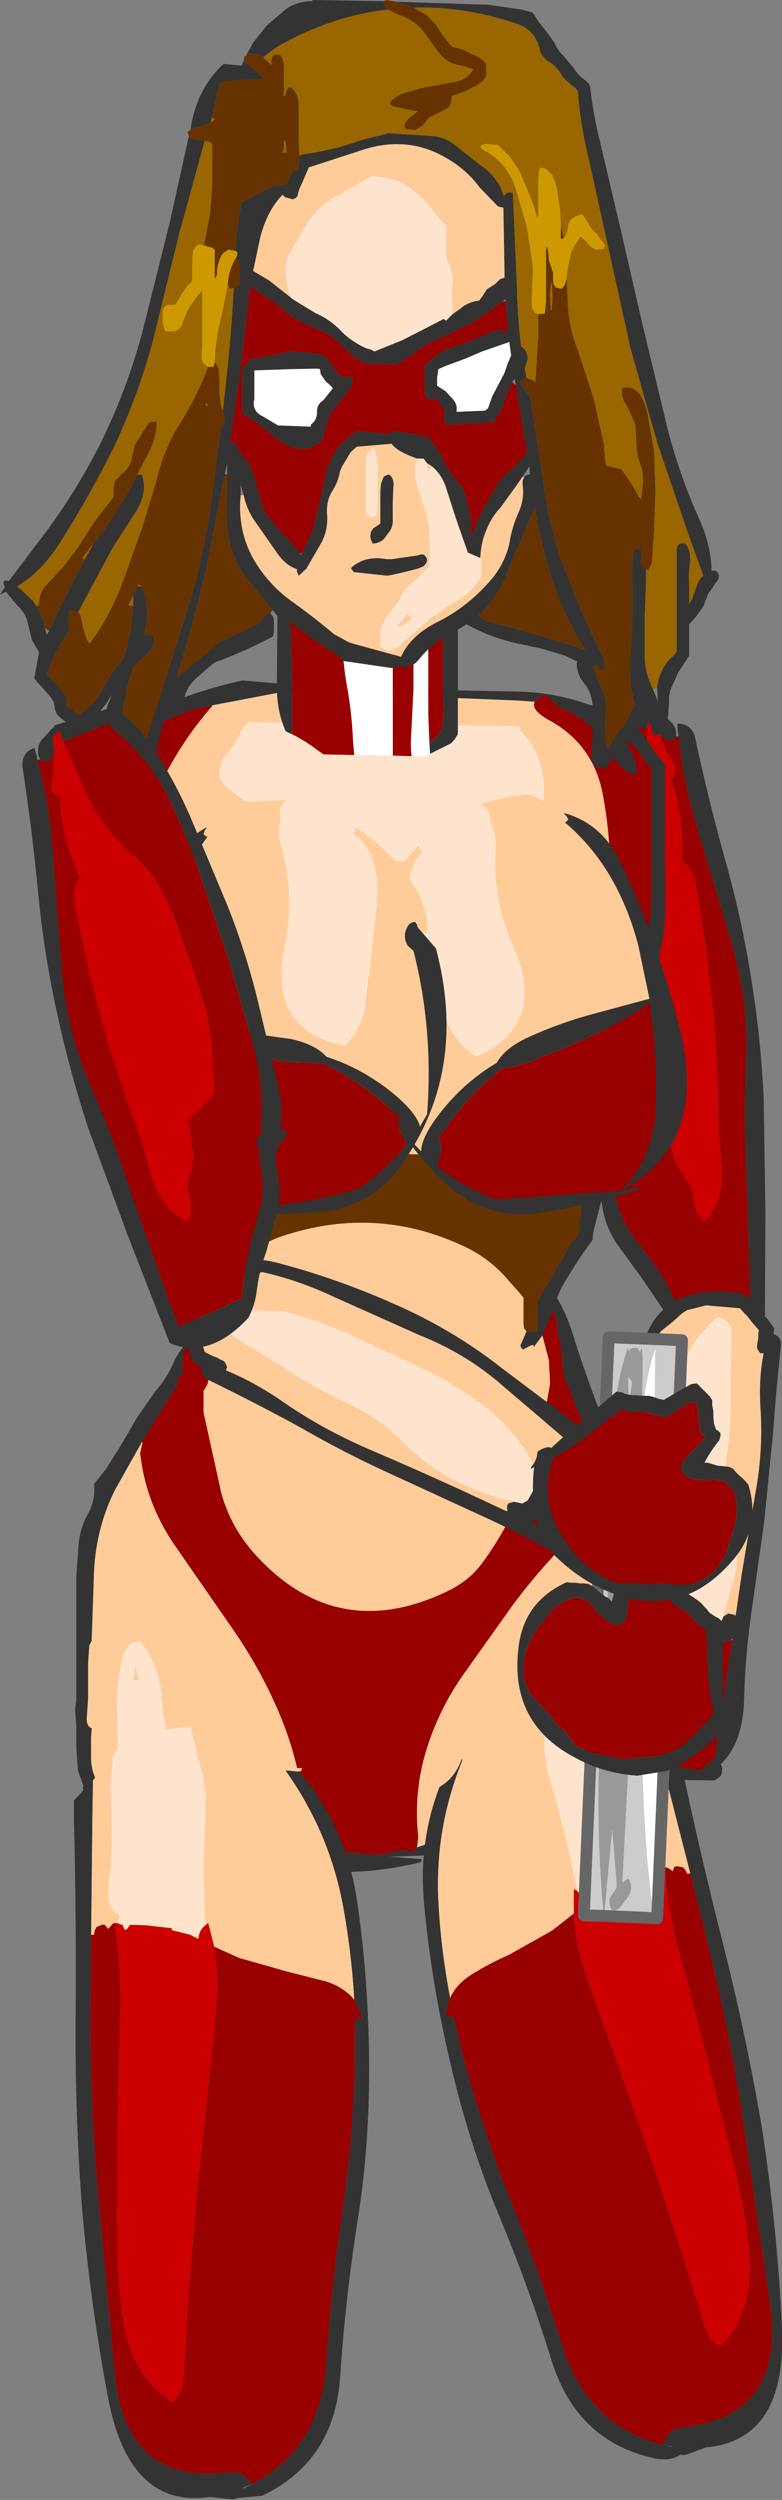
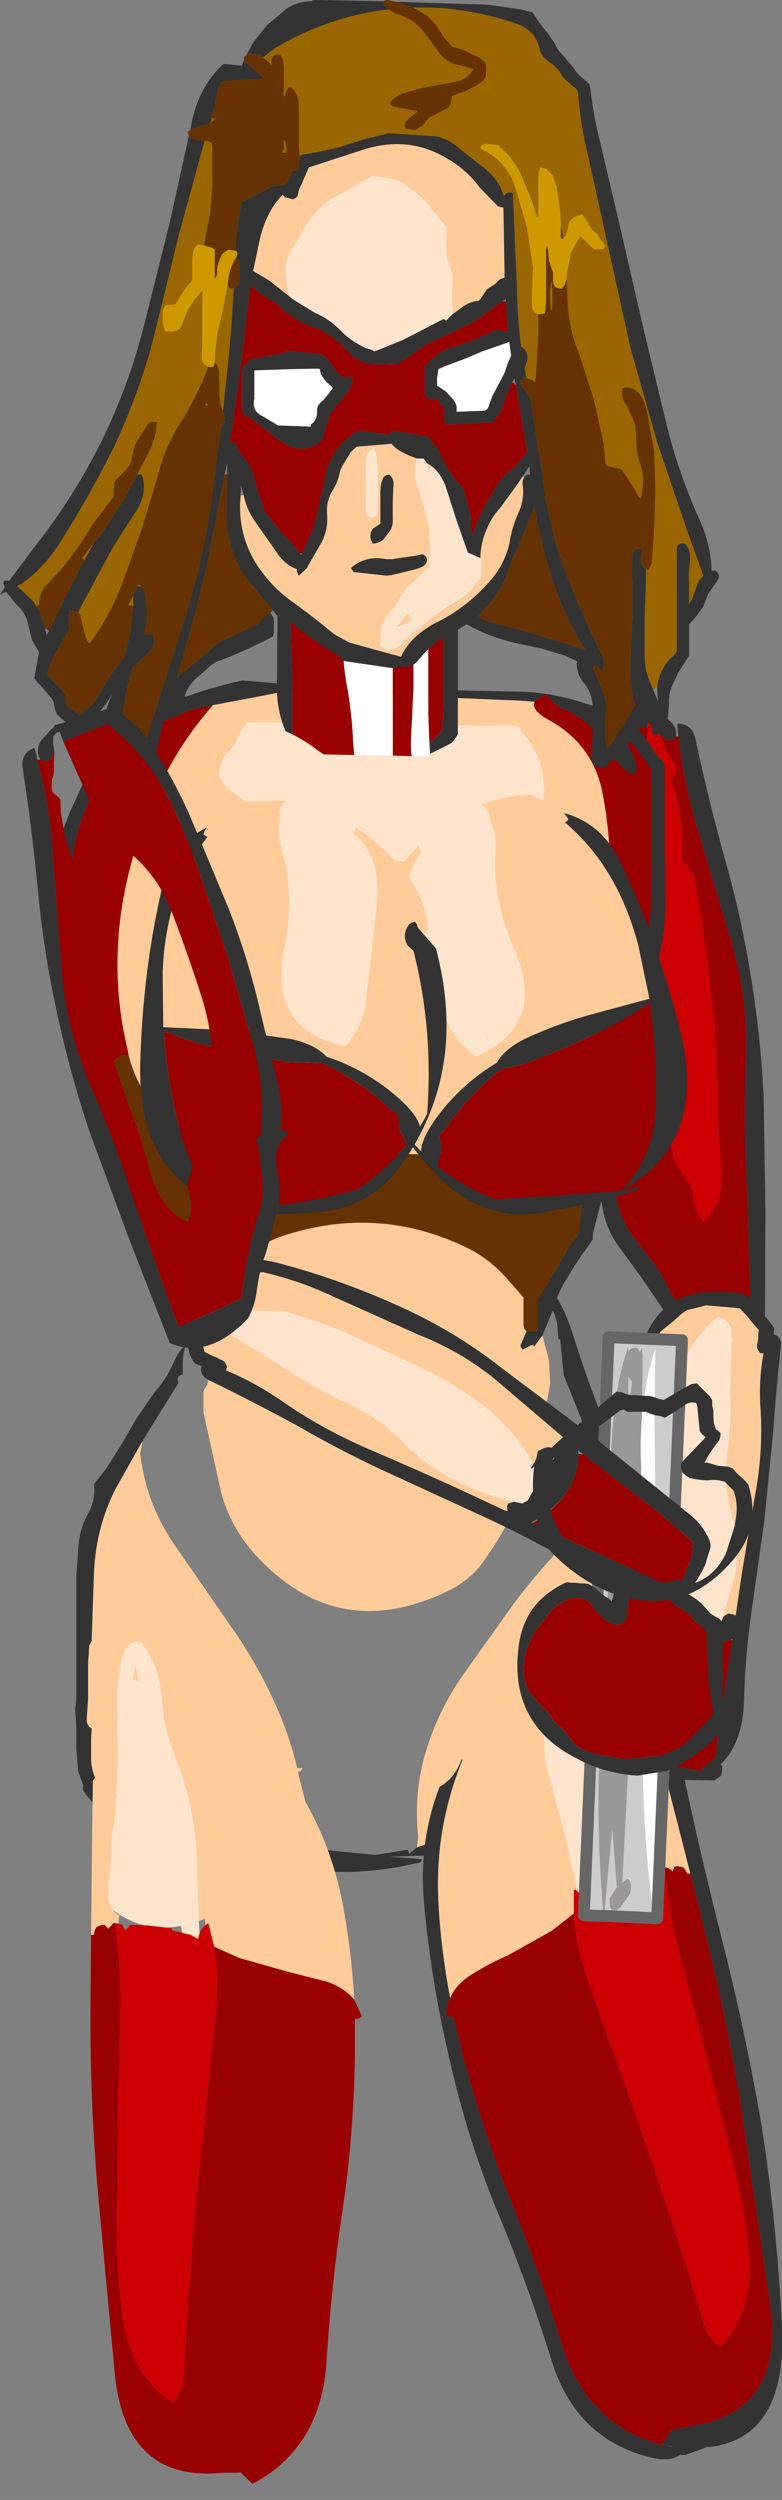
<svg xmlns="http://www.w3.org/2000/svg" height="211.25px" width="66.1px">
  <rect width="100%" height="100%" fill="#808080" stroke="none" />
  <g transform="matrix(1.0, 0.0, 0.0, 1.0, 33.6, 8.15)">
    <path d="M23.55 54.1 L23.55 53.75 23.5 53.4 23.25 53.0 22.9 52.65 22.15 52.25 21.75 52.05 21.45 51.95 21.4 51.85 16.65 52.15 16.15 52.35 Q15.05 53.75 14.6 55.35 13.55 59.2 13.4 63.25 L13.2 71.5 Q13.15 75.5 13.6 79.4 L14.7 87.25 Q15.0 89.2 15.8 90.65 L15.7 90.65 15.4 90.9 15.4 91.25 Q17.05 91.85 17.3 93.75 17.55 95.45 18.5 96.9 L20.65 99.85 22.55 102.65 24.05 104.5 Q28.4 106.6 31.05 104.1 L31.1 94.35 30.95 84.6 Q30.7 79.45 29.9 74.55 29.1 69.45 27.65 64.35 26.25 59.3 25.15 54.15 24.85 53.0 23.65 53.0 L23.7 53.7 23.75 54.05 Q24.15 58.05 25.5 62.4 L28.3 71.75 Q29.65 76.45 29.45 81.5 29.25 86.5 29.5 91.25 L29.8 101.0 29.8 102.85 29.8 103.05 24.05 102.75 22.8 100.5 Q22.2 99.25 21.3 98.15 L19.7 96.05 Q19.0 95.0 18.65 93.75 L18.1 91.5 18.05 90.75 17.75 90.55 17.5 90.45 17.25 89.75 Q15.65 86.5 15.35 82.75 L14.75 75.25 14.4 67.75 Q14.25 63.85 14.7 60.2 15.15 56.7 16.9 53.85 L17.0 53.5 17.05 53.35 21.15 53.35 21.15 52.5 21.4 52.5 21.8 52.7 22.05 53.25 22.15 53.9 22.35 54.1 22.7 54.4 23.25 54.4 23.55 54.1" fill="#333333" fill-rule="evenodd" stroke="none" />
    <path d="M23.75 54.05 L23.55 54.1 23.25 54.4 22.7 54.4 22.35 54.1 22.15 53.9 22.2 54.0 22.5 54.75 22.8 55.4 23.2 56.05 23.55 56.75 23.5 57.1 23.3 57.5 23.15 57.85 23.55 59.0 23.75 60.15 23.95 61.25 24.05 62.35 24.05 63.5 24.05 64.6 Q25.0 65.4 25.2 66.5 L26.15 72.5 26.8 78.5 27.1 84.1 Q27.05 86.95 27.35 89.7 27.75 93.4 25.9 95.1 L25.4 94.45 Q25.05 93.75 25.0 93.0 24.95 92.15 24.45 91.6 L23.45 90.0 23.1 88.5 22.8 87.0 21.9 86.65 20.8 86.2 19.95 85.8 19.8 85.5 19.25 83.65 Q18.1 80.55 17.95 77.25 L17.75 70.5 Q17.7 67.2 19.15 64.45 20.6 61.65 20.9 58.45 L21.15 53.35 17.05 53.35 17.0 53.5 16.9 53.85 Q15.15 56.7 14.7 60.2 14.25 63.85 14.4 67.75 L14.75 75.25 15.35 82.75 Q15.65 86.5 17.25 89.75 L17.5 90.45 17.75 90.55 18.05 90.75 18.1 91.5 18.65 93.75 Q19.0 95.0 19.7 96.05 L21.3 98.15 Q22.2 99.25 22.8 100.5 L24.05 102.75 29.8 103.05 29.8 102.85 29.8 101.0 29.5 91.25 Q29.25 86.5 29.45 81.5 29.65 76.45 28.3 71.75 L25.5 62.4 Q24.15 58.05 23.75 54.05" fill="#990000" fill-rule="evenodd" stroke="none" />
    <path d="M21.15 53.35 L20.9 58.45 Q20.6 61.65 19.15 64.45 17.7 67.2 17.75 70.5 L17.95 77.25 Q18.1 80.55 19.25 83.65 L19.8 85.5 19.95 85.8 20.8 86.2 21.9 86.65 22.8 87.0 23.1 88.5 23.45 90.0 24.45 91.6 Q24.95 92.15 25.0 93.0 25.05 93.75 25.4 94.45 L25.9 95.1 Q27.75 93.4 27.35 89.7 27.05 86.95 27.1 84.1 L26.8 78.5 26.15 72.5 25.2 66.5 Q25.0 65.4 24.05 64.6 L24.05 63.5 24.05 62.35 23.95 61.25 23.75 60.15 23.55 59.0 23.15 57.85 23.3 57.5 23.5 57.1 23.55 56.75 23.2 56.05 22.8 55.4 22.5 54.75 22.2 54.0 22.15 53.9 22.05 53.25 21.8 52.7 21.4 52.5 21.15 52.5 21.15 53.35" fill="#cc0000" fill-rule="evenodd" stroke="none" />
    <path d="M-25.5 147.75 L-25.65 146.6 -25.65 145.5 -25.65 145.3 -25.65 145.25 -25.65 144.35 -25.9 144.0 -26.25 143.6 -26.55 143.2 -26.6 142.9 -26.55 142.75 -27.0 141.5 -27.15 139.6 -27.15 137.75 -27.25 136.25 -27.15 135.45 -27.15 133.8 -27.15 130.85 -27.15 128.0 -27.15 125.1 -26.95 122.25 Q-26.8 120.9 -26.15 119.75 -25.5 118.55 -25.65 117.25 L-24.65 116.0 -23.45 114.1 -22.05 111.7 -20.5 109.45 Q-19.55 108.4 -18.95 107.05 -18.55 106.05 -17.75 105.3 L-17.7 104.9 -17.55 104.05 -17.3 103.3 -16.8 102.35 -16.3 101.65 -16.1 101.3 -16.0 100.95 -15.75 100.5 -15.7 100.45 -15.55 99.95 Q-15.45 99.35 -15.0 99.2 L-14.8 99.25 -13.95 98.2 -12.85 97.3 -11.25 96.35 -9.5 95.35 5.65 96.45 Q12.65 97.35 14.9 104.85 16.45 109.8 18.6 114.75 21.45 121.2 20.8 128.65 21.4 130.1 21.25 131.9 21.1 133.55 21.1 135.25 L21.1 138.6 21.25 142.0 Q21.4 143.85 21.1 145.4 L20.95 146.2 20.35 147.25 20.3 147.35 19.75 148.35 19.1 149.5 18.4 150.45 18.1 150.75 18.1 149.25 18.1 149.0 18.15 148.9 18.7 147.65 19.2 146.5 19.5 146.0 19.45 145.55 19.45 145.45 19.7 142.35 19.85 139.75 19.85 139.45 19.9 139.3 20.0 138.7 20.65 135.35 Q20.95 133.75 20.75 131.85 20.6 130.35 20.6 128.85 L20.25 128.7 Q20.2 127.75 19.75 127.0 L19.5 126.95 Q19.85 122.25 17.95 117.75 L17.6 116.9 17.75 116.0 17.25 116.1 17.25 116.05 14.05 108.05 13.75 105.0 13.6 105.0 13.5 103.8 Q13.35 102.75 12.75 102.0 11.95 101.85 11.85 102.5 9.9 97.75 5.35 96.9 -6.3 94.6 -13.5 99.5 L-13.6 99.6 -13.4 99.75 -15.25 102.5 -15.5 102.5 -15.85 102.55 -16.0 102.6 -16.25 102.85 -16.65 103.25 -16.95 103.65 -17.15 104.0 -17.15 105.1 -17.15 105.5 -17.5 105.35 -17.55 105.45 -17.85 105.55 -17.95 105.65 -18.1 106.25 -18.15 107.0 -18.15 107.75 -18.15 108.0 -18.35 108.05 -18.5 108.15 -18.6 108.4 -18.55 108.65 -18.5 108.7 -20.1 111.25 -21.6 113.7 -23.85 117.7 Q-25.45 120.85 -25.65 124.6 L-25.85 130.5 -26.05 130.9 -26.15 132.35 -26.15 133.85 -26.15 135.35 -26.25 136.85 Q-26.35 137.7 -25.85 137.9 L-25.9 138.75 -25.9 140.6 Q-25.85 141.55 -25.4 142.4 -24.8 142.5 -24.5 143.1 -24.2 143.8 -24.3 144.75 L-24.5 146.6 -24.4 147.7 -24.9 148.95 -25.05 149.3 -25.45 148.05 -25.5 147.75 M3.35 148.6 L-0.65 148.75 2.05 148.95 2.0 149.2 Q-4.05 150.7 -9.55 149.5 L-7.8 147.95 -6.75 148.1 -6.5 149.0 -5.9 148.2 -1.85 148.6 0.85 148.15 1.0 148.5 1.65 147.95 3.35 147.4 3.35 147.6 3.35 148.0 3.35 148.35 3.35 148.6 M15.75 136.3 L16.0 136.1 16.1 136.2 15.75 136.3" fill="#333333" fill-rule="evenodd" stroke="none" />
    <path d="M20.3 147.35 L20.05 148.75 Q19.6 151.05 18.15 152.5 L18.1 150.75 18.4 150.45 19.1 149.5 19.75 148.35 20.3 147.35 M9.9 154.7 Q7.3 154.05 6.5 151.25 L5.5 150.6 4.5 149.85 4.1 149.5 3.75 149.1 3.35 148.75 3.35 148.6 3.35 148.35 3.35 148.0 3.35 147.6 3.35 147.4 1.65 147.95 1.75 147.1 Q1.35 143.3 2.4 139.85 3.45 136.35 5.6 133.3 L9.8 127.4 Q12.05 124.4 14.65 121.8 16.95 119.5 17.6 116.9 L17.95 117.75 Q19.85 122.25 19.5 126.95 L19.75 127.0 Q20.2 127.75 20.25 128.7 L20.6 128.85 Q20.6 130.35 20.75 131.85 20.95 133.75 20.65 135.35 L20.0 138.7 19.9 139.3 19.85 139.45 19.85 139.75 19.7 142.35 19.45 145.45 19.45 145.55 19.5 146.0 19.2 146.5 18.7 147.65 18.15 148.9 18.1 149.0 18.1 148.9 Q18.1 146.45 17.75 144.05 17.45 141.65 17.55 139.1 17.6 136.5 17.8 133.9 18.0 131.0 16.25 129.0 L16.05 129.05 Q14.55 130.7 13.45 133.1 12.2 135.9 11.85 139.05 L11.1 144.4 Q10.7 147.3 9.4 150.0 8.7 151.45 8.75 152.45 L8.7 152.45 8.75 152.5 Q8.8 153.7 10.0 154.35 L9.9 154.7 M-9.55 149.5 L-11.1 150.15 -11.35 150.25 -12.15 151.25 Q-13.8 152.95 -16.1 153.9 L-16.8 154.2 -16.9 150.35 Q-16.9 147.75 -17.35 145.2 -17.85 142.6 -18.8 140.2 -19.75 137.9 -19.9 135.35 -20.1 132.55 -21.75 130.5 -22.95 130.55 -23.3 132.0 -23.8 134.15 -23.7 136.5 L-23.65 141.0 -23.85 145.1 Q-24.0 146.45 -24.4 147.7 L-24.5 146.6 -24.3 144.75 Q-24.2 143.8 -24.5 143.1 -24.8 142.5 -25.4 142.4 -25.85 141.55 -25.9 140.6 L-25.9 138.75 -25.85 137.9 Q-26.35 137.7 -26.25 136.85 L-26.15 135.35 -26.15 133.85 -26.15 132.35 -26.05 130.9 -25.85 130.5 -25.65 124.6 Q-25.45 120.85 -23.85 117.7 L-21.6 113.7 -21.55 113.75 -21.75 114.65 Q-21.3 118.75 -18.95 122.25 L-14.0 129.4 Q-11.9 132.4 -10.4 135.7 -8.95 138.85 -8.3 142.1 L-6.75 148.1 -7.8 147.95 -9.55 149.5 M-24.25 153.1 L-25.15 152.25 -25.5 151.85 -25.7 149.6 -25.5 147.75 -25.45 148.05 -25.05 149.3 Q-25.7 151.05 -25.0 152.2 L-24.25 153.0 -24.25 153.1 M-15.25 102.5 L-13.4 99.75 -13.5 99.5 Q-6.3 94.6 5.35 96.9 9.9 97.75 11.85 102.5 L11.8 102.75 Q11.85 103.7 12.2 104.5 L12.8 106.8 12.9 108.75 Q12.3 112.5 11.15 116.1 9.8 120.35 7.15 123.95 6.05 125.45 4.15 126.35 -5.1 130.75 -11.95 123.3 -14.1 120.95 -14.9 118.0 L-16.4 111.2 -16.4 110.25 -16.4 109.4 -16.05 108.8 -15.9 107.75 -15.9 106.25 -15.6 104.85 -15.05 103.75 Q-14.55 103.0 -15.25 102.5 M17.25 116.05 L17.25 116.1 17.15 116.1 17.25 116.05 M-21.9 133.85 L-22.35 133.75 -22.15 132.75 -21.9 133.85" fill="#ffcc99" fill-rule="evenodd" stroke="none" />
-     <path d="M-21.6 113.7 L-20.1 111.25 -18.5 108.7 -18.55 108.65 -18.6 108.4 -18.5 108.15 -18.35 108.05 -18.15 108.0 -18.15 107.75 -18.15 107.0 -18.1 106.25 -17.95 105.65 -17.85 105.55 -17.55 105.45 -17.5 105.35 -17.15 105.5 -17.15 105.1 -17.15 104.0 -16.95 103.65 -16.65 103.25 -16.25 102.85 -16.0 102.6 -15.85 102.55 -15.5 102.5 -15.25 102.5 Q-14.55 103.0 -15.05 103.75 L-15.6 104.85 -15.9 106.25 -15.9 107.75 -16.05 108.8 -16.4 109.4 -16.4 110.25 -16.4 111.2 -14.9 118.0 Q-14.1 120.95 -11.95 123.3 -5.1 130.75 4.15 126.35 6.05 125.45 7.15 123.95 9.8 120.35 11.15 116.1 12.3 112.5 12.9 108.75 L12.8 106.8 12.2 104.5 Q11.85 103.7 11.8 102.75 L11.85 102.5 Q11.95 101.85 12.75 102.0 13.35 102.75 13.5 103.8 L13.6 105.0 13.75 105.0 14.05 108.05 17.25 116.05 17.15 116.1 17.25 116.1 17.75 116.0 17.6 116.9 Q16.95 119.5 14.65 121.8 12.05 124.4 9.8 127.4 L5.6 133.3 Q3.45 136.35 2.4 139.85 1.35 143.3 1.75 147.1 L1.65 147.95 1.0 148.5 0.85 148.15 -1.85 148.6 -5.9 148.2 -6.5 149.0 -6.75 148.1 -8.3 142.1 Q-8.95 138.85 -10.4 135.7 -11.9 132.4 -14.0 129.4 L-18.95 122.25 Q-21.3 118.75 -21.75 114.65 L-21.55 113.75 -21.6 113.7" fill="#990000" fill-rule="evenodd" stroke="none" />
    <path d="M18.15 152.5 L18.25 154.5 Q18.25 155.3 17.5 155.5 16.95 154.7 16.75 153.6 L13.6 154.65 Q11.4 155.05 9.9 154.7 L10.0 154.35 Q8.8 153.7 8.75 152.5 L8.75 152.45 Q8.7 151.45 9.4 150.0 10.7 147.3 11.1 144.4 L11.85 139.05 Q12.2 135.9 13.45 133.1 14.55 130.7 16.05 129.05 L16.25 129.0 Q18.0 131.0 17.8 133.9 17.6 136.5 17.55 139.1 17.45 141.65 17.75 144.05 18.1 146.45 18.1 148.9 L18.1 149.0 18.1 149.25 18.1 150.75 18.15 152.5 M-16.8 154.2 L-16.7 155.6 Q-16.65 156.65 -17.5 157.0 -18.15 155.95 -18.3 154.6 -21.65 155.2 -24.25 153.1 L-24.25 153.0 -25.0 152.2 Q-25.7 151.05 -25.05 149.3 L-24.9 148.95 -24.4 147.7 Q-24.0 146.45 -23.85 145.1 L-23.65 141.0 -23.7 136.5 Q-23.8 134.15 -23.3 132.0 -22.95 130.55 -21.75 130.5 -20.1 132.55 -19.9 135.35 -19.75 137.9 -18.8 140.2 -17.85 142.6 -17.35 145.2 -16.9 147.75 -16.9 150.35 L-16.8 154.2 M-21.9 133.85 L-22.15 132.75 -22.35 133.75 -21.9 133.85 M15.75 136.3 L16.1 136.2 16.0 136.1 15.75 136.3" fill="#fee4cd" fill-rule="evenodd" stroke="none" />
    <path d="M-13.05 107.55 L-13.85 107.5 -14.7 106.55 -15.75 105.45 -16.3 104.45 -16.55 103.4 Q-18.8 101.05 -20.4 97.75 L-24.6 89.0 Q-26.5 85.1 -27.65 81.0 -28.75 77.4 -28.7 73.35 L-28.85 66.25 -28.75 65.55 -28.7 65.0 -28.7 64.25 Q-28.8 63.4 -28.55 62.7 L-27.7 60.5 -25.9 56.55 Q-24.55 53.65 -21.8 52.35 -17.5 50.3 -13.1 49.35 L-9.6 49.65 Q-9.4 49.7 -9.35 49.9 L10.55 50.3 Q13.1 50.4 15.6 51.2 L18.05 52.0 18.25 52.3 Q18.8 52.4 19.3 52.75 L20.45 53.55 21.35 54.75 Q21.75 55.55 22.45 56.2 L22.6 56.5 22.6 58.0 22.6 62.5 22.65 68.1 Q22.65 71.15 21.8 73.8 20.95 76.3 20.7 79.0 20.5 81.55 19.5 83.75 L19.35 83.5 18.8 82.2 19.4 78.2 Q19.7 75.45 20.6 72.95 21.35 70.5 21.45 67.75 L21.45 62.5 21.45 57.6 21.45 56.85 21.2 56.5 20.6 55.7 20.15 55.05 19.05 54.0 19.2 54.25 19.35 54.6 19.55 55.0 19.8 55.4 20.1 56.15 20.2 56.85 20.15 57.25 19.8 57.3 Q18.65 56.65 17.8 55.2 16.35 52.6 13.7 51.65 L12.45 50.5 11.6 51.15 10.2 51.05 -9.35 50.25 -15.65 51.45 -15.9 51.5 -17.65 51.9 -21.7 53.65 Q-23.25 54.45 -24.2 55.95 -25.65 58.2 -26.55 60.75 -27.55 63.25 -27.55 66.0 L-27.6 66.35 -27.65 66.35 Q-27.2 69.85 -27.15 73.6 -27.05 77.85 -25.7 81.75 L-24.65 84.55 Q-25.2 85.8 -24.0 86.5 L-23.9 86.45 -22.65 89.4 -19.0 97.1 Q-17.65 99.85 -15.55 102.25 L-15.55 102.35 -15.55 103.5 -15.55 103.85 -15.45 104.15 -14.95 104.5 -14.3 103.6 -14.1 103.8 Q-13.2 104.7 -13.55 105.85 L-14.0 105.55 -13.5 106.2 -13.6 106.3 -13.7 106.6 -13.4 107.2 -13.05 107.55 M18.85 85.4 L18.85 86.1 18.6 87.25 18.1 89.1 17.75 91.05 17.25 93.25 16.65 95.55 Q16.5 96.05 16.5 96.6 L16.25 96.95 15.65 97.8 14.95 98.85 14.15 100.15 Q13.55 101.15 13.2 102.4 L12.25 104.7 11.5 105.7 11.5 105.5 11.25 105.55 10.6 105.9 10.55 105.85 Q10.3 105.6 10.45 105.4 L10.9 104.35 10.95 104.35 11.75 104.35 11.85 104.0 11.85 103.6 11.85 103.25 11.85 102.85 11.85 102.5 11.85 102.1 11.85 101.75 12.85 100.05 14.2 97.75 Q14.55 96.95 15.25 96.25 L15.35 95.85 15.4 95.1 15.55 93.95 15.95 92.05 Q16.1 90.9 16.75 89.9 L17.5 87.65 17.7 85.35 17.7 84.25 17.8 84.2 Q18.15 85.4 18.85 85.4 M-2.25 106.0 L-1.95 106.4 -1.9 106.75 -1.9 107.1 -1.9 107.5 -1.9 107.85 -1.9 108.25 -1.95 108.6 -2.25 109.0 -2.75 108.85 -3.05 108.25 -3.15 107.5 -3.15 106.75 -3.1 106.35 -2.95 106.2 -2.5 106.0 -2.25 106.0" fill="#333333" fill-rule="evenodd" stroke="none" />
    <path d="M-24.65 84.55 L-25.7 81.75 Q-27.05 77.85 -27.15 73.6 -27.2 69.85 -27.65 66.35 L-27.6 66.35 -27.55 66.0 Q-27.55 63.25 -26.55 60.75 -25.65 58.2 -24.2 55.95 -23.25 54.45 -21.7 53.65 L-17.65 51.9 -15.9 51.5 -15.65 51.45 -15.65 51.5 Q-20.35 56.85 -22.45 64.6 -24.7 72.75 -22.8 80.6 L-22.7 81.15 -22.75 81.0 Q-23.95 80.9 -24.0 82.1 -24.05 83.25 -24.55 84.25 L-24.65 84.55 M11.6 51.15 L12.45 50.5 13.7 51.65 Q16.35 52.6 17.8 55.2 18.65 56.65 19.8 57.3 L20.15 57.25 20.2 56.85 20.1 56.15 19.8 55.4 19.55 55.0 19.35 54.6 19.2 54.25 19.05 54.0 20.15 55.05 20.6 55.7 21.2 56.5 21.45 56.85 21.45 57.6 21.45 62.5 21.45 67.75 Q21.35 70.5 20.6 72.95 19.7 75.45 19.4 78.2 L18.8 82.2 18.75 81.95 Q18.6 81.05 17.75 80.5 L17.2 80.55 17.2 80.0 Q17.2 76.6 17.65 73.3 18.05 69.9 18.0 66.1 18.0 62.4 17.35 58.95 16.55 54.75 12.8 52.7 11.25 51.85 11.6 51.15" fill="#990000" fill-rule="evenodd" stroke="none" />
    <path d="M11.5 105.7 Q11.1 107.85 8.05 109.1 L5.15 109.7 -8.7 109.3 Q-11.15 109.05 -13.05 107.55 L-13.4 107.2 -13.7 106.6 -13.6 106.3 -13.5 106.2 -13.45 106.2 -13.55 105.85 Q-13.2 104.7 -14.1 103.8 L-14.3 103.6 -13.95 102.0 Q-13.85 97.7 -9.75 96.3 -1.6 93.6 6.0 97.35 8.05 98.4 9.55 100.25 L10.05 100.8 10.65 101.5 10.65 101.85 10.65 102.25 10.65 102.6 10.65 103.0 10.65 103.35 10.65 103.75 10.7 104.1 10.9 104.35 10.45 105.4 Q10.3 105.6 10.55 105.85 L10.6 105.9 11.25 105.55 11.5 105.5 11.5 105.7 M-15.65 51.45 L-9.35 50.25 10.2 51.05 11.6 51.15 Q11.25 51.85 12.8 52.7 16.55 54.75 17.35 58.95 18.0 62.4 18.0 66.1 18.05 69.9 17.65 73.3 17.2 76.6 17.2 80.0 L17.2 80.55 Q16.8 80.7 17.0 81.35 L17.2 82.05 17.0 82.1 16.8 82.4 16.25 83.45 Q15.95 84.05 15.95 84.6 L15.55 85.9 Q15.3 86.3 15.3 86.85 L15.3 86.95 13.35 88.25 12.65 88.6 10.5 89.2 Q-2.85 90.0 -15.9 87.75 -20.85 86.95 -22.55 81.65 L-22.7 81.15 -22.8 80.6 Q-24.7 72.75 -22.45 64.6 -20.35 56.85 -15.65 51.5 L-15.65 51.45 M10.4 53.35 Q10.25 53.2 10.1 53.2 L-12.6 52.85 -13.0 53.2 -13.35 53.85 -13.7 54.6 -14.25 55.35 -14.65 55.75 -14.85 56.15 -15.05 56.85 -15.1 57.25 -15.0 57.6 -14.8 58.0 -14.5 58.35 -13.55 59.1 -12.95 59.5 -12.3 59.85 -12.2 60.6 -12.05 61.0 -11.85 61.4 -11.75 61.75 -11.65 62.1 -11.2 62.85 -10.9 63.25 -10.5 63.6 2.85 64.9 Q5.75 65.35 8.5 64.35 12.25 62.95 12.4 59.0 12.5 55.65 10.4 53.6 L10.4 53.35 M-2.25 106.0 L-2.5 106.0 -2.95 106.2 -3.1 106.35 -3.15 106.75 -3.15 107.5 -3.05 108.25 -2.75 108.85 -2.25 109.0 -1.95 108.6 -1.9 108.25 -1.9 107.85 -1.9 107.5 -1.9 107.1 -1.9 106.75 -1.95 106.4 -2.25 106.0" fill="#ffcc99" fill-rule="evenodd" stroke="none" />
    <path d="M10.4 53.35 L10.4 53.6 Q12.5 55.65 12.4 59.0 12.25 62.95 8.5 64.35 5.75 65.35 2.85 64.9 L-10.5 63.6 -10.9 63.25 -11.2 62.85 -11.65 62.1 -11.75 61.75 -11.85 61.4 -12.05 61.0 -12.2 60.6 -12.3 59.85 -12.95 59.5 -13.55 59.1 -14.5 58.35 -14.8 58.0 -15.0 57.6 -15.1 57.25 -15.05 56.85 -14.85 56.15 -14.65 55.75 -14.25 55.35 -13.7 54.6 -13.35 53.85 -13.0 53.2 -12.6 52.85 10.1 53.2 Q10.25 53.2 10.4 53.35" fill="#fee4cd" fill-rule="evenodd" stroke="none" />
    <path d="M19.5 83.75 L19.6 85.0 18.85 85.4 Q18.15 85.4 17.8 84.2 L17.7 84.25 17.7 85.35 17.5 87.65 16.75 89.9 Q16.1 90.9 15.95 92.05 L15.55 93.95 15.4 95.1 15.35 95.85 15.25 96.25 Q14.55 96.95 14.2 97.75 L12.85 100.05 11.85 101.75 11.85 102.1 11.85 102.5 11.85 102.85 11.85 103.25 11.85 103.6 11.85 104.0 11.75 104.35 10.95 104.35 10.9 104.35 10.7 104.1 10.65 103.75 10.65 103.35 10.65 103.0 10.65 102.6 10.65 102.25 10.65 101.85 10.65 101.5 10.05 100.8 9.55 100.25 Q8.05 98.4 6.0 97.35 -1.6 93.6 -9.75 96.3 -13.85 97.7 -13.95 102.0 L-14.3 103.6 -14.95 104.5 -15.45 104.15 -15.55 103.85 -15.55 103.5 -15.55 102.35 -15.55 102.25 Q-17.65 99.85 -19.0 97.1 L-22.65 89.4 -23.9 86.45 -24.0 86.5 Q-25.2 85.8 -24.65 84.55 L-24.55 84.25 Q-24.05 83.25 -24.0 82.1 -23.95 80.9 -22.75 81.0 L-22.7 81.15 -22.55 81.65 Q-20.85 86.95 -15.9 87.75 -2.85 90.0 10.5 89.2 L12.65 88.6 13.35 88.25 15.3 86.95 15.3 86.85 Q15.3 86.3 15.55 85.9 L15.95 84.6 Q15.95 84.05 16.25 83.45 L16.8 82.4 17.0 82.1 17.2 82.05 17.0 81.35 Q16.8 80.7 17.2 80.55 L17.75 80.5 Q18.6 81.05 18.75 81.95 L18.8 82.2 19.35 83.5 19.5 83.75" fill="#663300" fill-rule="evenodd" stroke="none" />
    <path d="M-8.9 53.9 L-8.9 53.05 -8.9 49.3 -9.0 45.55 Q-9.15 43.65 -8.8 42.1 -8.4 40.3 -6.7 39.2 -5.6 38.5 -4.45 37.9 -5.0 39.2 -4.85 41.05 L-4.65 45.55 Q-4.65 47.8 -4.25 49.95 -3.85 52.15 -3.75 54.55 L-3.65 55.65 -6.25 55.6 -6.75 55.25 Q-7.8 54.45 -8.9 53.9 M-0.85 37.65 L1.55 37.75 1.35 41.8 1.35 45.9 1.35 50.05 1.15 54.15 Q1.1 55.0 1.2 55.75 L-0.4 55.7 -0.4 52.65 -0.4 48.9 -0.4 44.8 -0.15 40.7 Q0.15 38.6 -0.85 37.65 M2.45 37.8 L2.85 37.8 Q3.35 37.85 3.85 38.15 L3.85 38.9 3.85 41.9 3.85 44.9 3.85 47.9 3.85 50.55 3.9 52.05 3.75 53.55 3.45 53.9 3.1 54.3 2.75 54.65 2.7 54.75 2.6 52.3 2.6 48.55 2.6 44.8 Q2.6 42.9 2.75 41.05 2.9 39.3 2.45 37.8" fill="#990000" fill-rule="evenodd" stroke="none" />
    <path d="M-8.9 53.9 L-9.45 53.65 Q-10.2 51.95 -10.2 49.9 L-10.15 44.65 -10.15 41.3 -9.95 40.95 -9.45 40.1 Q-9.15 39.25 -8.35 38.85 L-6.3 37.4 Q-5.3 36.5 -4.0 36.25 L-4.0 36.15 3.2 36.6 Q3.95 36.65 4.6 37.1 L5.0 37.4 5.05 37.8 5.1 39.65 5.1 42.65 5.1 45.65 5.1 48.65 5.1 51.65 5.1 53.9 4.85 54.3 4.55 54.65 2.75 55.55 2.7 54.75 2.75 54.65 3.1 54.3 3.45 53.9 3.75 53.55 3.9 52.05 3.85 50.55 3.85 47.9 3.85 44.9 3.85 41.9 3.85 38.9 3.85 38.15 Q3.35 37.85 2.85 37.8 L2.45 37.8 2.25 37.3 Q1.6 37.1 1.55 37.7 L1.55 37.75 -0.85 37.65 -1.4 37.3 -1.55 37.65 -3.45 37.65 -3.75 36.8 -3.9 36.85 -4.45 37.9 Q-5.6 38.5 -6.7 39.2 -8.4 40.3 -8.8 42.1 -9.15 43.65 -9.0 45.55 L-8.9 49.3 -8.9 53.05 -8.9 53.9" fill="#333333" fill-rule="evenodd" stroke="none" />
    <path d="M-4.45 37.9 L-3.9 36.85 -3.75 36.8 -3.45 37.65 -1.55 37.65 -1.4 37.3 -0.85 37.65 Q0.15 38.6 -0.15 40.7 L-0.4 44.8 -0.4 48.9 -0.4 52.65 -0.4 55.7 -3.65 55.65 -3.75 54.55 Q-3.85 52.15 -4.25 49.95 -4.65 47.8 -4.65 45.55 L-4.85 41.05 Q-5.0 39.2 -4.45 37.9 M1.55 37.75 L1.55 37.7 Q1.6 37.1 2.25 37.3 L2.45 37.8 Q2.9 39.3 2.75 41.05 2.6 42.9 2.6 44.8 L2.6 48.55 2.6 52.3 2.7 54.75 2.75 55.55 2.35 55.75 1.2 55.75 Q1.1 55.0 1.15 54.15 L1.35 50.05 1.35 45.9 1.35 41.8 1.55 37.75" fill="#ffffff" fill-rule="evenodd" stroke="none" />
    <path d="M-12.8 -3.45 L-12.2 -4.55 -11.05 -6.0 -9.4 -7.4 Q-8.45 -8.05 -7.2 -8.05 L-7.2 -8.15 -1.2 -8.05 -1.15 -7.75 -0.75 -7.35 Q-5.15 -6.85 -9.25 -4.7 -10.45 -4.1 -11.35 -3.3 L-11.55 -3.5 -12.6 -3.65 -12.65 -3.55 -12.8 -3.45 M-0.15 -8.0 L7.65 -7.75 10.45 -7.35 11.4 -7.1 11.65 -6.75 11.8 -6.5 12.05 -6.15 12.65 -5.4 13.25 -4.55 Q13.5 -3.95 14.05 -3.4 L14.85 -2.45 Q15.25 -1.8 15.95 -1.3 L16.2 -1.05 16.3 -0.7 Q16.55 1.6 17.15 3.95 L18.9 11.4 20.75 19.45 22.7 27.55 Q23.7 31.7 25.5 35.7 26.5 37.9 26.55 40.1 L26.85 40.05 Q27.45 40.5 26.9 41.1 L26.25 42.05 25.85 43.1 25.2 44.0 24.65 44.6 24.65 46.2 24.65 47.25 23.75 48.65 23.15 49.95 Q22.9 50.55 22.95 51.3 L22.85 52.6 22.15 53.85 21.7 54.0 Q21.4 53.55 21.5 53.15 L20.9 52.7 20.25 53.55 19.55 54.55 18.85 55.6 17.9 56.25 17.65 56.7 Q16.2 56.95 16.4 55.3 L16.5 53.6 16.5 51.6 Q16.45 50.35 15.7 49.5 15.15 48.8 15.15 47.9 L15.2 47.75 14.15 47.25 12.15 46.65 10.25 46.25 Q7.75 45.7 5.85 44.6 L4.95 45.15 Q3.0 46.05 1.75 47.65 1.2 48.3 0.35 48.2 L-0.5 48.3 -4.6 47.7 Q-5.05 47.1 -5.7 46.85 L-7.6 45.55 -9.0 44.45 Q-9.5 44.15 -10.0 44.1 L-10.55 43.4 -12.45 41.1 Q-13.75 39.6 -14.15 37.75 -14.55 36.25 -14.45 34.65 L-14.4 31.95 -14.4 31.0 -14.6 31.9 -16.15 39.85 Q-17.25 44.5 -18.65 49.1 L-17.15 47.85 -16.2 47.1 -15.85 46.8 Q-15.35 46.2 -14.6 45.9 L-11.75 44.55 -11.2 43.85 -10.75 43.65 -10.5 44.0 -10.45 44.3 -10.45 44.65 -10.45 45.0 -10.45 45.3 -10.55 45.65 Q-12.65 46.75 -14.95 47.65 -15.4 47.75 -15.8 48.1 L-16.25 48.5 -17.0 49.15 Q-17.75 49.85 -17.95 50.6 -18.2 51.4 -18.9 51.75 L-19.35 51.4 Q-20.75 56.0 -21.3 60.85 L-20.85 61.35 -20.15 62.15 -20.15 62.4 -21.55 62.35 -21.6 62.5 -21.7 62.15 -22.7 60.75 -23.4 59.4 -24.2 58.45 -25.05 57.4 -25.2 56.9 Q-25.8 56.0 -25.4 54.4 L-24.5 51.45 -24.15 50.55 -24.65 51.35 -24.9 51.65 -26.15 53.2 -26.5 53.55 -26.35 53.9 -26.45 54.15 -26.8 54.45 -27.3 54.15 -27.6 53.85 -27.75 53.55 -27.8 53.2 -28.0 52.9 -28.5 52.5 -28.8 52.2 -28.95 51.8 -29.05 51.2 -29.25 50.85 -29.55 50.5 -29.85 50.15 -30.15 49.8 -30.45 49.5 -30.7 49.15 -30.3 46.95 -30.9 45.95 -31.25 44.5 Q-31.45 43.6 -32.15 43.0 L-33.1 41.85 -33.6 42.1 -33.2 41.5 -33.3 41.15 Q-33.35 40.8 -32.85 40.95 L-30.55 37.9 Q-27.3 33.75 -24.95 29.0 -22.7 24.35 -21.45 19.45 L-19.25 10.65 -17.65 3.4 -17.5 3.55 -16.3 3.75 -18.45 11.6 -20.7 20.75 Q-21.95 25.35 -24.0 29.7 -26.1 33.9 -28.65 37.9 -30.2 40.25 -32.15 41.4 L-31.8 41.7 -30.8 42.65 -30.5 43.1 -30.25 43.55 Q-29.95 44.2 -29.8 44.95 L-29.65 45.5 -29.45 45.15 -28.25 42.65 -26.45 39.15 -25.7 37.8 -24.9 36.8 -23.0 33.85 -22.0 31.95 -21.6 31.95 Q-21.05 33.55 -22.25 35.3 L-24.05 38.1 -25.75 41.25 -27.0 43.6 -27.75 43.4 -27.8 44.4 -27.75 45.05 -28.95 47.1 -29.65 48.8 -29.3 49.15 -29.05 49.5 -28.7 49.8 -28.4 50.15 -28.1 50.5 -28.0 50.85 -28.0 51.15 -28.0 51.5 -27.5 51.8 -27.0 52.2 -26.9 52.3 -26.4 51.85 Q-25.65 51.35 -25.2 50.5 L-24.25 48.9 -23.1 47.35 -22.6 45.4 -22.35 43.05 -22.35 42.2 -21.95 41.4 -21.6 41.4 Q-21.05 42.75 -21.2 44.4 L-21.4 45.5 -20.75 45.45 Q-20.25 46.35 -21.3 47.25 L-22.35 48.2 -22.9 50.15 -23.45 53.25 -23.9 56.25 -24.1 57.0 -23.45 57.65 -22.65 58.8 -22.1 59.65 Q-22.2 57.55 -21.45 55.05 L-18.2 44.75 Q-16.5 39.65 -15.75 34.25 L-14.9 27.85 -14.9 27.8 -14.6 27.55 -14.65 26.95 -14.75 26.55 -14.5 24.15 Q-14.05 20.25 -13.85 16.25 L-13.85 16.2 -13.7 16.15 -13.4 15.9 -13.35 15.55 -13.35 15.2 -13.35 14.9 -13.35 14.55 -13.35 14.2 -13.4 13.9 Q-13.5 13.75 -13.7 13.7 L-13.65 13.65 Q-13.4 13.15 -13.7 13.05 -13.6 10.9 -13.15 8.9 L-11.8 8.25 -10.8 7.7 -10.55 7.6 -9.45 7.45 -9.15 6.95 -9.0 6.6 -8.85 6.25 -8.45 6.25 Q-8.3 5.75 -8.3 5.25 L-8.3 5.0 -8.0 4.9 -6.75 4.7 -4.95 4.3 -2.75 3.6 -0.9 3.15 -0.9 3.1 3.05 3.35 Q4.2 3.5 5.1 4.3 L7.0 5.8 Q8.05 6.5 8.7 7.65 L9.0 8.45 Q9.15 8.0 9.75 8.15 L10.1 16.25 Q10.15 18.75 10.45 21.15 L10.55 21.2 Q11.0 21.55 11.0 22.2 L10.75 23.0 10.9 23.8 10.75 23.75 10.75 23.85 Q10.55 23.9 10.4 24.05 L10.35 24.25 10.95 25.05 11.1 25.3 11.25 25.55 11.25 25.6 12.3 32.35 Q12.75 36.3 14.15 40.0 15.5 43.6 17.25 47.15 17.7 48.0 17.25 48.6 L16.85 48.05 16.5 48.2 16.75 48.8 17.35 50.25 Q17.7 51.0 17.6 51.95 17.5 52.8 17.55 53.6 17.5 54.4 17.75 55.15 L18.35 54.35 Q18.55 53.75 19.05 53.3 L19.65 52.25 Q19.75 51.8 20.1 51.45 L19.95 50.95 Q19.55 49.35 19.7 47.45 L19.85 44.1 19.85 41.05 Q19.8 39.85 19.9 38.7 19.95 38.1 20.6 38.25 L20.65 38.4 20.6 38.8 Q20.45 39.65 21.0 39.95 L21.0 40.95 20.9 43.95 20.9 47.0 Q20.85 48.35 21.35 49.5 L21.6 50.1 22.0 51.1 21.95 49.95 Q22.0 49.2 22.35 48.55 22.7 47.75 23.4 47.2 L23.6 46.9 23.6 45.2 23.6 43.5 23.6 41.85 23.6 40.15 23.6 38.5 Q23.55 37.6 24.35 37.8 24.85 38.45 24.7 39.5 24.6 40.3 24.65 41.2 L24.65 42.85 24.65 42.9 24.9 42.45 25.3 41.35 Q25.45 40.85 25.85 40.5 L24.5 36.75 21.95 29.25 19.7 21.3 17.9 13.15 16.1 5.0 Q15.45 2.35 15.25 -0.4 L15.1 -0.65 14.6 -1.05 14.15 -1.45 13.9 -1.75 13.7 -2.1 13.2 -2.65 12.55 -3.1 12.25 -3.45 12.05 -3.8 Q11.75 -5.65 9.9 -6.2 5.5 -7.65 1.35 -7.5 L0.1 -7.95 -0.15 -8.0 M-17.5 2.8 L-17.4 2.2 Q-16.75 -0.9 -14.7 -2.75 L-13.15 -2.6 -13.0 -3.05 -11.45 -1.7 -11.35 -1.6 -11.55 -1.45 -12.75 -1.4 -12.85 -1.4 -12.95 -1.3 -13.0 -1.4 -14.7 -1.3 -15.05 -1.05 -15.7 1.8 -15.8 2.25 -16.0 2.3 -17.2 2.7 -17.5 2.8 M4.65 18.4 L5.35 17.9 Q6.0 17.35 6.9 17.25 L7.2 16.85 7.35 16.6 7.55 16.3 8.25 15.85 8.55 15.55 Q8.7 15.4 8.8 15.4 L9.05 15.3 8.95 9.4 8.5 9.3 6.95 7.7 Q5.85 6.2 4.2 5.25 0.8 3.2 -3.2 4.6 L-7.5 6.0 -7.65 6.35 -7.8 6.7 -7.95 7.05 -8.1 7.4 -8.25 7.7 -8.35 8.0 -8.45 8.4 -8.55 8.55 -8.85 8.7 -9.55 8.5 -9.7 8.3 Q-11.0 9.6 -11.6 11.9 L-12.2 14.75 -10.85 15.55 -8.95 17.05 -8.85 17.15 -8.85 17.1 -8.75 17.2 -6.95 18.3 Q-5.65 18.85 -4.65 19.95 -3.75 20.8 -2.6 21.3 -2.25 21.35 -1.95 21.55 L0.4 20.6 2.65 19.45 3.9 18.8 4.1 18.95 4.65 18.4 M8.9 17.3 L6.45 19.05 3.65 20.4 Q2.25 20.95 1.2 21.85 L-0.1 22.65 -2.45 22.6 Q-3.45 22.4 -4.35 21.4 -5.7 19.95 -7.4 19.4 -8.7 18.9 -9.65 18.05 -10.4 17.3 -11.25 16.9 L-12.45 16.0 -12.6 17.4 -13.3 23.3 -14.1 28.8 -14.15 29.25 -14.1 29.25 -13.65 29.25 -13.55 29.75 -12.7 30.85 Q-12.1 31.85 -11.9 33.0 L-11.25 35.05 -9.7 37.0 Q-8.85 37.75 -8.25 38.65 L-8.2 38.75 -8.05 38.55 -7.1 36.45 -6.55 34.1 -5.95 31.45 Q-5.5 30.15 -4.65 29.25 L-3.45 28.25 -0.65 28.55 -0.55 28.35 -0.5 28.25 0.95 28.45 1.3 28.5 2.65 28.8 2.9 29.2 3.4 29.8 4.2 31.35 4.95 32.45 Q5.6 33.05 5.75 33.75 L6.2 35.55 6.25 37.15 6.45 36.7 6.7 36.0 7.35 34.65 8.4 32.85 Q8.9 32.0 9.85 31.35 L10.95 30.1 10.0 24.4 9.9 23.85 9.75 24.05 9.7 24.15 9.2 25.25 8.75 26.6 8.05 27.55 4.15 27.75 3.95 27.55 3.95 27.25 3.95 26.6 3.85 26.25 3.55 25.9 3.25 25.55 3.15 25.45 2.85 25.7 2.4 25.35 2.3 25.1 2.3 24.4 2.3 24.1 2.3 23.75 2.3 23.45 2.3 23.05 2.3 22.75 2.65 22.45 Q3.3 21.75 4.15 21.35 L4.6 21.2 4.95 21.1 6.7 20.45 7.85 19.95 8.0 19.9 8.25 19.8 8.25 19.7 9.35 19.9 9.15 17.3 9.15 17.1 8.9 17.3 M-4.55 23.75 L-3.85 23.65 Q-3.7 24.2 -4.05 24.75 L-4.8 25.7 -5.65 26.75 -5.85 27.35 -5.95 27.7 -6.2 28.35 -6.25 28.7 -6.35 29.05 Q-8.0 30.5 -10.0 29.05 L-11.5 27.9 Q-12.15 27.3 -12.9 26.95 L-13.15 26.65 -13.15 26.0 -13.15 25.3 -13.15 24.65 -13.15 23.95 -13.15 23.3 -13.1 23.0 -13.0 22.75 -12.7 22.6 -12.65 22.45 -12.5 22.2 -9.7 21.7 -9.25 21.5 -6.6 21.75 Q-6.35 21.8 -6.15 21.95 L-5.85 22.3 -5.55 22.65 -5.4 22.95 -5.1 23.3 -4.7 23.65 -4.55 23.75 M3.4 23.45 L3.35 23.75 3.35 24.1 3.35 24.4 3.35 24.45 4.05 24.9 4.7 25.6 4.9 25.9 5.0 26.2 5.0 26.6 5.0 26.65 7.4 26.55 7.65 26.35 8.0 25.35 8.5 24.4 9.05 23.35 9.3 22.6 9.6 21.9 9.45 20.75 7.15 21.55 6.45 21.85 5.75 22.15 4.0 22.8 3.45 23.05 3.4 23.45 M10.55 32.15 L10.15 32.75 8.7 34.75 Q7.95 35.55 7.55 36.55 7.05 37.65 7.0 39.0 L5.95 38.55 5.7 37.85 4.95 35.7 4.05 32.9 Q3.65 31.85 2.9 31.25 L2.5 31.0 2.2 30.6 2.0 30.6 1.65 30.6 Q-0.05 30.0 -0.5 29.35 L-3.45 29.6 -3.95 30.05 -4.7 31.3 -4.85 31.65 Q-5.0 32.5 -5.45 33.25 -6.05 34.15 -5.95 35.35 -5.85 36.55 -6.4 37.65 L-7.7 39.9 -8.35 40.5 -8.5 40.15 -8.5 39.95 Q-9.5 39.6 -10.2 38.55 L-11.95 36.05 Q-12.75 34.95 -13.0 33.7 L-13.25 32.8 -13.25 33.7 -13.3 34.3 Q-13.4 37.05 -12.05 39.3 -10.9 41.2 -9.1 42.55 -7.2 43.9 -5.35 45.45 L-4.05 46.15 0.3 47.35 Q1.15 45.45 3.6 44.3 6.0 43.05 7.9 40.85 9.05 39.5 9.45 37.8 9.65 36.4 10.3 35.0 10.7 34.0 10.6 33.0 10.5 32.45 10.7 32.2 10.8 31.95 11.2 31.95 L11.15 31.25 10.55 32.15 M11.05 36.0 L9.5 39.65 Q8.9 41.55 7.65 43.05 L6.85 43.9 Q7.5 44.4 8.5 44.6 L10.5 45.1 12.3 45.65 14.0 46.15 15.85 46.75 Q14.2 44.2 13.05 40.75 12.1 37.75 11.6 34.7 L11.05 36.0 M-1.2 32.2 Q-1.05 32.0 -0.7 31.95 -0.25 32.3 -0.35 33.0 L-0.4 34.3 -0.4 35.65 Q-0.35 36.2 -0.6 36.65 L-1.15 37.4 Q-1.5 37.75 -2.1 37.8 L-2.25 37.45 -2.3 37.15 -2.25 36.8 -2.05 36.5 -1.45 36.1 -1.45 35.45 -1.45 34.75 -1.45 34.1 -1.45 33.4 -1.4 32.75 -1.2 32.2 M2.0 38.7 L2.2 38.7 Q2.8 39.15 2.2 39.7 L1.75 39.9 -0.5 40.45 -0.9 40.5 -3.7 40.2 -3.95 39.85 Q-2.75 38.75 -0.9 39.1 L-0.5 39.1 1.6 38.8 2.0 38.7 M-12.1 23.2 L-12.1 23.5 -12.1 23.9 -12.1 24.2 -12.1 24.55 -12.1 24.85 -12.1 25.25 -12.1 25.55 Q-12.35 26.6 -11.35 27.05 L-10.1 27.8 -7.35 27.9 -7.3 27.7 Q-6.8 27.35 -6.8 26.65 -6.85 26.05 -6.25 25.65 L-5.5 24.7 -5.5 24.6 -5.7 24.4 -6.05 24.1 -6.3 23.75 -6.5 23.45 -6.55 23.05 -6.75 23.0 -9.25 23.05 -12.1 23.15 -12.1 23.2" fill="#333333" fill-rule="evenodd" stroke="none" />
    <path d="M-1.2 -8.05 L-0.9 -8.15 -0.15 -8.0 0.1 -7.95 1.35 -7.5 2.5 -6.85 3.25 -6.05 3.9 -5.05 4.6 -4.2 5.55 -3.95 6.25 -3.6 6.9 -3.3 7.4 -2.9 7.5 -2.6 7.5 -2.3 7.5 -1.95 7.45 -1.65 7.2 -1.3 6.7 -0.95 6.05 -0.6 5.65 -0.4 4.6 -0.05 4.55 0.3 4.5 0.6 4.3 0.95 3.65 1.3 3.25 1.5 2.65 1.8 2.45 2.05 2.15 2.45 1.5 2.85 0.7 2.75 0.6 2.55 0.65 2.25 0.9 1.9 1.4 1.5 1.65 1.3 1.65 1.25 -0.4 0.85 -0.65 0.6 -0.55 0.4 Q-0.1 -0.05 0.45 -0.25 L2.0 -0.7 4.95 -1.25 Q5.95 -1.45 6.4 -2.3 L5.45 -2.6 Q4.2 -2.75 3.5 -3.7 L2.4 -5.2 Q1.6 -6.4 0.25 -6.85 -0.35 -7.05 -0.75 -7.35 L-1.15 -7.75 -1.2 -8.05 M-10.55 43.4 L-10.75 43.65 -11.2 43.85 -11.75 44.55 -14.6 45.9 Q-15.35 46.2 -15.85 46.8 L-16.2 47.1 -17.15 47.85 -18.65 49.1 Q-17.25 44.5 -16.15 39.85 L-14.6 31.9 -14.4 31.95 -14.45 34.65 Q-14.55 36.25 -14.15 37.75 -13.75 39.6 -12.45 41.1 L-10.55 43.4 M-17.65 3.4 L-17.65 3.3 -17.75 3.0 -17.5 2.8 -17.2 2.7 -16.0 2.3 -15.8 2.25 -15.65 2.1 -15.4 1.9 -15.7 1.8 -15.05 -1.05 -14.7 -1.3 -13.0 -1.4 -12.95 -1.3 -12.85 -1.4 -12.75 -1.4 -11.55 -1.45 -11.35 -1.6 -11.45 -1.7 -13.0 -3.05 -12.95 -3.35 -12.8 -3.45 -12.65 -3.55 -12.6 -3.65 -11.55 -3.5 -11.35 -3.3 -11.25 -3.2 -10.85 -2.85 -10.65 -2.65 -10.65 -3.0 Q-10.65 -3.7 -9.9 -3.5 L-9.7 -3.15 -9.6 -2.55 -9.6 -1.85 -9.6 -1.2 -9.6 -0.5 Q-9.7 0.1 -9.5 -0.05 -9.25 -1.35 -8.6 -0.3 -8.35 0.15 -8.35 0.85 L-8.35 2.55 -8.35 3.55 -8.3 5.0 -8.3 5.25 Q-8.3 5.75 -8.45 6.25 L-8.85 6.25 -9.0 6.6 -9.15 6.95 -9.45 7.45 -10.55 7.6 -10.8 7.7 -11.8 8.25 -13.15 8.9 Q-13.6 10.9 -13.7 13.05 L-14.3 12.95 -14.6 13.15 -14.8 13.3 -15.0 13.7 -15.1 14.0 -15.2 14.3 -15.25 14.65 -15.25 15.0 -15.35 15.3 -15.45 15.35 -15.45 15.0 -15.45 14.65 -15.45 14.3 -15.45 14.0 -15.45 13.65 -15.45 13.3 -15.45 12.95 Q-15.6 12.8 -15.8 12.75 L-16.35 12.6 -16.3 12.3 -15.85 9.95 -15.65 7.55 -15.65 5.25 -15.65 4.2 -15.7 3.95 -15.95 3.8 -16.3 3.75 -17.5 3.55 -17.65 3.4 M10.9 23.8 L11.35 23.95 Q11.5 24.0 11.65 24.15 L11.7 23.5 11.9 20.15 11.9 18.4 12.45 18.35 12.55 17.35 12.55 16.7 12.55 15.65 12.55 15.0 12.55 14.3 12.55 13.65 12.55 12.95 12.65 12.65 12.75 13.2 12.8 13.85 13.05 14.6 13.15 14.9 13.15 15.2 13.15 15.55 13.2 15.9 13.4 16.15 13.9 16.25 14.15 15.9 14.3 15.4 14.4 17.6 Q14.5 19.65 15.3 21.6 L16.6 25.6 17.45 29.4 17.55 30.7 17.6 31.05 17.65 31.2 18.9 31.5 19.2 31.9 19.4 32.2 19.6 32.5 19.85 32.85 20.05 33.2 20.25 33.55 20.4 33.85 20.6 34.0 20.75 32.75 Q20.8 31.8 20.5 31.0 20.2 30.25 20.2 29.35 L20.1 27.75 19.4 26.15 Q18.85 25.5 19.0 24.65 20.5 24.25 21.1 26.65 L21.7 30.0 21.8 33.4 21.7 36.45 21.5 39.45 21.2 40.05 21.0 39.95 Q20.45 39.65 20.6 38.8 L20.65 38.4 20.6 38.25 Q19.95 38.1 19.9 38.7 19.8 39.85 19.85 41.05 L19.85 44.1 19.7 47.45 Q19.55 49.35 19.95 50.95 L20.1 51.45 Q19.75 51.8 19.65 52.25 L19.05 53.3 Q18.55 53.75 18.35 54.35 L17.75 55.15 Q17.5 54.4 17.55 53.6 17.5 52.8 17.6 51.95 17.7 51.0 17.35 50.25 L16.75 48.8 16.5 48.2 16.85 48.05 17.25 48.6 Q17.7 48.0 17.25 47.15 15.5 43.6 14.15 40.0 12.75 36.3 12.3 32.35 L11.25 25.6 11.3 25.6 11.25 25.55 11.1 25.3 10.95 25.05 10.35 24.25 10.4 24.05 Q10.55 23.9 10.75 23.85 L10.75 23.75 10.9 23.8 M13.8 10.95 L14.05 11.95 13.9 12.05 13.8 12.0 13.8 10.95 M13.05 15.65 Q12.85 16.2 12.9 17.0 L12.95 18.05 13.05 18.05 13.1 17.0 13.05 15.65 M11.05 36.0 L11.6 34.7 Q12.1 37.75 13.05 40.75 14.2 44.2 15.85 46.75 L14.0 46.15 12.3 45.65 10.5 45.1 8.5 44.6 Q7.5 44.4 6.85 43.9 L7.65 43.05 Q8.9 41.55 9.5 39.65 L11.05 36.0 M-9.5 3.7 L-9.6 3.75 -9.6 4.1 -9.6 4.45 -9.75 4.75 -9.4 4.75 -9.4 4.35 -9.5 3.7 M-13.7 13.7 Q-13.5 13.75 -13.4 13.9 L-13.35 14.2 -13.35 14.55 -13.35 14.9 -13.35 15.2 -13.35 15.55 -13.4 15.9 -13.7 16.15 -13.85 16.2 -14.2 16.25 -14.35 15.9 -14.35 15.85 Q-14.25 14.6 -13.7 13.7 M-14.75 26.55 L-14.65 26.95 -14.6 27.55 -14.9 27.8 -14.95 27.85 -14.9 27.85 -15.75 34.25 Q-16.5 39.65 -18.2 44.75 L-21.45 55.05 Q-22.2 57.55 -22.1 59.65 L-22.65 58.8 -23.45 57.65 -24.1 57.0 -23.9 56.25 -23.45 53.25 -22.9 50.15 -22.35 48.2 -21.3 47.25 Q-20.25 46.35 -20.75 45.45 L-21.4 45.5 -21.2 44.4 Q-21.05 42.75 -21.6 41.4 L-21.9 41.25 -21.95 41.4 -22.35 42.2 -22.75 43.0 -22.35 43.05 -22.6 45.4 -23.1 47.35 -24.25 48.9 -25.2 50.5 Q-25.65 51.35 -26.4 51.85 L-26.9 52.3 -27.0 52.2 -27.5 51.8 -28.0 51.5 -28.0 51.15 -28.0 50.85 -28.1 50.5 -28.4 50.15 -28.7 49.8 -29.05 49.5 -29.3 49.15 -29.65 48.8 -28.95 47.1 -27.75 45.05 -27.8 44.4 -27.75 43.4 -27.0 43.6 -26.95 43.65 Q-26.8 43.7 -26.75 44.1 L-26.6 44.75 -26.4 45.5 -26.2 46.05 -26.0 46.2 Q-24.3 43.9 -23.25 41.1 L-21.6 36.5 -20.3 32.2 Q-19.7 29.65 -18.3 27.5 -16.9 25.25 -16.0 22.85 L-15.55 22.85 -15.45 22.5 -15.35 22.55 Q-15.15 22.85 -15.1 23.2 L-15.05 24.2 -15.05 25.25 -14.9 26.2 -14.75 26.55 M-22.0 31.95 L-23.0 33.85 -24.9 36.8 -25.7 37.8 -26.65 39.0 -26.45 39.15 -28.25 42.65 -29.45 45.15 -29.8 44.95 Q-29.95 44.2 -30.25 43.55 L-30.5 43.1 -30.3 42.95 Q-30.3 41.9 -29.6 41.2 L-28.25 39.75 -27.0 38.1 -25.6 35.9 -24.55 34.55 -24.0 33.85 -24.0 33.55 -24.0 33.2 -23.95 32.85 -23.9 32.5 -22.95 31.55 Q-22.5 31.1 -22.45 30.5 L-22.2 29.45 -21.55 28.4 -21.2 27.85 Q-21.0 27.4 -20.55 27.5 L-20.35 27.5 Q-20.35 29.0 -21.4 30.8 L-21.9 31.75 -22.0 31.95 M-16.05 26.2 L-16.1 25.9 -16.25 26.05 -16.05 26.2" fill="#663300" fill-rule="evenodd" stroke="none" />
    <path d="M-11.35 -3.3 Q-10.45 -4.1 -9.25 -4.7 -5.15 -6.85 -0.75 -7.35 -0.35 -7.05 0.25 -6.85 1.6 -6.4 2.4 -5.2 L3.5 -3.7 Q4.2 -2.75 5.45 -2.6 L6.4 -2.3 Q5.95 -1.45 4.95 -1.25 L2.0 -0.7 0.45 -0.25 Q-0.1 -0.05 -0.55 0.4 L-0.65 0.6 -0.4 0.85 1.65 1.25 1.65 1.3 1.4 1.5 0.9 1.9 0.65 2.25 0.6 2.55 0.7 2.75 1.5 2.85 2.15 2.45 2.45 2.05 2.65 1.8 3.25 1.5 3.65 1.3 4.3 0.95 4.5 0.6 4.55 0.3 4.6 -0.05 5.65 -0.4 6.05 -0.6 6.7 -0.95 7.2 -1.3 7.45 -1.65 7.5 -1.95 7.5 -2.3 7.5 -2.6 7.4 -2.9 6.9 -3.3 6.25 -3.6 5.55 -3.95 4.6 -4.2 3.9 -5.05 3.25 -6.05 2.5 -6.85 1.35 -7.5 Q5.5 -7.65 9.9 -6.2 11.75 -5.65 12.05 -3.8 L12.25 -3.45 12.55 -3.1 13.2 -2.65 13.7 -2.1 13.9 -1.75 14.15 -1.45 14.6 -1.05 15.1 -0.65 15.25 -0.4 Q15.45 2.35 16.1 5.0 L17.9 13.15 19.7 21.3 21.95 29.25 24.5 36.75 25.85 40.5 Q25.45 40.85 25.3 41.35 L24.9 42.45 24.65 42.9 24.65 42.85 24.65 41.2 Q24.6 40.3 24.7 39.5 24.85 38.45 24.35 37.8 23.55 37.6 23.6 38.5 L23.6 40.15 23.6 41.85 23.6 43.5 23.6 45.2 23.6 46.9 23.4 47.2 Q22.7 47.75 22.35 48.55 22.0 49.2 21.95 49.95 L21.6 50.1 21.35 49.5 Q20.85 48.35 20.9 47.0 L20.9 43.95 21.0 40.95 21.0 39.95 21.2 40.05 21.5 39.45 21.7 36.45 21.8 33.4 21.7 30.0 21.1 26.65 Q20.5 24.25 19.0 24.65 18.85 25.5 19.4 26.15 L20.1 27.75 20.2 29.35 Q20.2 30.25 20.5 31.0 20.8 31.8 20.75 32.75 L20.6 34.0 20.4 33.85 20.25 33.55 20.05 33.2 19.85 32.85 19.6 32.5 19.4 32.2 19.2 31.9 18.9 31.5 17.65 31.2 17.6 31.05 17.55 30.7 17.45 29.4 16.6 25.6 15.3 21.6 Q14.5 19.65 14.4 17.6 L14.3 15.4 14.3 15.2 14.4 14.55 14.55 13.85 14.65 13.25 15.0 12.55 15.25 12.2 15.45 11.85 15.8 12.1 16.1 12.45 16.4 12.75 16.75 12.95 17.4 12.9 17.55 12.65 17.4 12.35 17.1 12.0 16.85 11.6 16.5 11.3 16.25 10.95 16.1 10.65 15.85 10.3 15.6 9.95 15.0 10.15 14.65 10.4 14.45 10.75 14.4 11.1 14.35 11.4 14.2 11.75 14.05 11.95 13.8 10.95 13.8 10.65 13.75 9.65 13.6 8.6 13.45 7.6 13.1 6.65 12.55 6.1 12.05 6.0 11.95 6.35 11.9 7.05 11.9 7.7 11.9 8.4 11.9 8.7 11.9 9.05 11.9 9.35 11.9 9.75 11.9 10.05 11.8 10.25 11.5 9.2 11.1 8.2 10.7 7.2 10.25 6.2 9.5 5.1 8.85 4.45 8.5 4.1 7.45 4.0 Q6.65 4.2 7.3 4.55 9.2 5.55 9.95 7.65 L10.95 11.1 11.45 14.45 11.35 17.1 Q11.25 18.25 11.9 18.4 L11.9 20.15 11.7 23.5 11.65 24.15 Q11.5 24.0 11.35 23.95 L10.9 23.8 10.75 23.0 11.0 22.2 Q11.0 21.55 10.55 21.2 L10.45 21.15 Q10.15 18.75 10.1 16.25 L9.75 8.15 Q9.15 8.0 9.0 8.45 L8.7 7.65 Q8.05 6.5 7.0 5.8 L5.1 4.3 Q4.2 3.5 3.05 3.35 L-0.9 3.1 -0.9 3.15 -2.75 3.6 -4.95 4.3 -6.75 4.7 -8.0 4.9 -8.3 5.0 -8.35 3.55 -8.35 2.55 -8.35 0.85 Q-8.35 0.15 -8.6 -0.3 -9.25 -1.35 -9.5 -0.05 -9.7 0.1 -9.6 -0.5 L-9.6 -1.2 -9.6 -1.85 -9.6 -2.55 -9.7 -3.15 -9.9 -3.5 Q-10.65 -3.7 -10.65 -3.0 L-10.65 -2.65 -10.85 -2.85 -11.25 -3.2 -11.35 -3.3 M13.05 15.65 L13.1 17.0 13.05 18.05 12.95 18.05 12.9 17.0 Q12.85 16.2 13.05 15.65 M11.25 25.55 L11.3 25.6 11.25 25.6 11.25 25.55 M-9.5 3.7 L-9.4 4.35 -9.4 4.75 -9.75 4.75 -9.6 4.45 -9.6 4.1 -9.6 3.75 -9.5 3.7 M-13.85 16.2 L-13.85 16.25 Q-14.05 20.25 -14.5 24.15 L-14.75 26.55 -14.9 26.2 -15.05 25.25 -15.05 24.2 -15.1 23.2 Q-15.15 22.85 -15.35 22.55 L-15.45 22.5 -15.4 21.5 -15.2 19.95 -14.8 18.2 -14.4 16.15 -14.35 15.9 -14.2 16.25 -13.85 16.2 M-14.9 27.8 L-14.9 27.85 -14.95 27.85 -14.9 27.8 M-21.6 41.4 L-21.95 41.4 -21.9 41.25 -21.6 41.4 M-22.35 42.2 L-22.35 43.05 -22.75 43.0 -22.35 42.2 M-27.0 43.6 L-25.75 41.25 -24.05 38.1 -22.25 35.3 Q-21.05 33.55 -21.6 31.95 L-22.0 31.95 -21.9 31.75 -21.4 30.8 Q-20.35 29.0 -20.35 27.5 L-20.55 27.5 Q-21.0 27.4 -21.2 27.85 L-21.55 28.4 -22.2 29.45 -22.45 30.5 Q-22.5 31.1 -22.95 31.55 L-23.9 32.5 -23.95 32.85 -24.0 33.2 -24.0 33.55 -24.0 33.85 -24.55 34.55 -25.6 35.9 -27.0 38.1 -28.25 39.75 -29.6 41.2 Q-30.3 41.9 -30.3 42.95 L-30.5 43.1 -30.8 42.65 -31.8 41.7 -32.15 41.4 Q-30.2 40.25 -28.65 37.9 -26.1 33.9 -24.0 29.7 -21.95 25.35 -20.7 20.75 L-18.45 11.6 -16.3 3.75 -15.95 3.8 -15.7 3.95 -15.65 4.2 -15.65 5.25 -15.65 7.55 -15.85 9.95 -16.3 12.3 -16.35 12.6 -16.8 12.5 -17.1 12.7 -17.25 13.0 -17.35 13.65 -17.35 14.3 -17.35 15.0 -17.35 15.35 -17.4 15.65 -17.75 16.0 -18.05 16.4 -18.25 16.7 -18.45 17.05 -18.6 17.3 -18.8 17.6 -19.3 17.6 Q-19.55 17.6 -19.75 17.85 L-19.85 18.15 -19.85 18.5 -19.85 18.8 -19.85 19.15 -19.75 19.5 -19.65 19.85 -18.9 19.85 Q-18.25 19.7 -18.15 19.05 L-17.7 18.0 -17.1 17.1 -16.55 16.45 -16.5 16.55 -16.5 17.25 -16.5 18.25 -16.5 19.25 -16.5 20.6 -16.55 21.95 Q-16.6 22.5 -16.15 22.75 L-16.0 22.85 Q-16.9 25.25 -18.3 27.5 -19.7 29.65 -20.3 32.2 L-21.6 36.5 -23.25 41.1 Q-24.3 43.9 -26.0 46.2 L-26.2 46.05 -26.4 45.5 -26.6 44.75 -26.75 44.1 Q-26.8 43.7 -26.95 43.65 L-27.0 43.6 M-25.7 37.8 L-26.45 39.15 -26.65 39.0 -25.7 37.8 M-15.7 1.8 L-15.4 1.9 -15.65 2.1 -15.8 2.25 -15.7 1.8 M-16.05 26.2 L-16.25 26.05 -16.1 25.9 -16.05 26.2" fill="#996600" fill-rule="evenodd" stroke="none" />
    <path d="M11.9 18.4 Q11.25 18.25 11.35 17.1 L11.45 14.45 10.95 11.1 9.95 7.65 Q9.2 5.55 7.3 4.55 6.65 4.2 7.45 4.0 L8.5 4.1 8.85 4.45 9.5 5.1 10.25 6.2 10.7 7.2 11.1 8.2 11.5 9.2 11.8 10.25 11.9 10.05 11.9 9.75 11.9 9.35 11.9 9.05 11.9 8.7 11.9 8.4 11.9 7.7 11.9 7.05 11.95 6.35 12.05 6.0 12.55 6.1 13.1 6.65 13.45 7.6 13.6 8.6 13.75 9.65 13.8 10.65 13.8 10.95 13.8 12.0 13.9 12.05 14.05 11.95 14.2 11.75 14.35 11.4 14.4 11.1 14.45 10.75 14.65 10.4 15.0 10.15 15.6 9.95 15.85 10.3 16.1 10.65 16.25 10.95 16.5 11.3 16.85 11.6 17.1 12.0 17.4 12.35 17.55 12.65 17.4 12.9 16.75 12.95 16.4 12.75 16.1 12.45 15.8 12.1 15.45 11.85 15.25 12.2 15.0 12.55 14.65 13.25 14.55 13.85 14.4 14.55 14.3 15.2 14.3 15.4 14.15 15.9 13.9 16.25 13.4 16.15 13.2 15.9 13.15 15.55 13.15 15.2 13.15 14.9 13.05 14.6 12.8 13.85 12.75 13.2 12.65 12.65 12.55 12.95 12.55 13.65 12.55 14.3 12.55 15.0 12.55 15.65 12.55 16.7 12.55 17.35 12.45 18.35 11.9 18.4 M-13.7 13.05 Q-13.4 13.15 -13.65 13.65 L-13.7 13.7 Q-14.25 14.6 -14.35 15.85 L-14.35 15.9 -14.4 16.15 -14.8 18.2 -15.2 19.95 -15.4 21.5 -15.45 22.5 -15.55 22.85 -16.0 22.85 -16.15 22.75 Q-16.6 22.5 -16.55 21.95 L-16.5 20.6 -16.5 19.25 -16.5 18.25 -16.5 17.25 -16.5 16.55 -16.55 16.45 -17.1 17.1 -17.7 18.0 -18.15 19.05 Q-18.25 19.7 -18.9 19.85 L-19.65 19.85 -19.75 19.5 -19.85 19.15 -19.85 18.8 -19.85 18.5 -19.85 18.15 -19.75 17.85 Q-19.55 17.6 -19.3 17.6 L-18.8 17.6 -18.6 17.3 -18.45 17.05 -18.25 16.7 -18.05 16.4 -17.75 16.0 -17.4 15.65 -17.35 15.35 -17.35 15.0 -17.35 14.3 -17.35 13.65 -17.25 13.0 -17.1 12.7 -16.8 12.5 -16.35 12.6 -15.8 12.75 Q-15.6 12.8 -15.45 12.95 L-15.45 13.3 -15.45 13.65 -15.45 14.0 -15.45 14.3 -15.45 14.65 -15.45 15.0 -15.45 15.35 -15.35 15.3 -15.25 15.0 -15.25 14.65 -15.2 14.3 -15.1 14.0 -15.0 13.7 -14.8 13.3 -14.6 13.15 -14.3 12.95 -13.7 13.05" fill="#cc9900" fill-rule="evenodd" stroke="none" />
    <path d="M-8.95 17.05 L-10.85 15.55 -12.2 14.75 -11.6 11.9 Q-11.0 9.6 -9.7 8.3 L-9.55 8.5 -8.85 8.7 -8.55 8.55 -8.45 8.4 -8.35 8.0 -8.25 7.7 -8.1 7.4 -7.95 7.05 -7.8 6.7 -7.65 6.35 -7.5 6.0 -3.2 4.6 Q0.8 3.2 4.2 5.25 5.85 6.2 6.95 7.7 L8.5 9.3 8.95 9.4 9.05 15.3 8.8 15.4 Q8.7 15.4 8.55 15.55 L8.25 15.85 7.55 16.3 7.35 16.6 7.2 16.85 6.9 17.25 Q6.0 17.35 5.35 17.9 L4.65 18.4 4.7 18.05 4.6 16.7 4.7 15.35 4.45 14.3 Q4.15 13.85 4.15 13.3 L4.15 12.65 4.15 12.0 4.15 11.3 4.1 10.95 3.2 9.85 2.25 8.7 1.3 7.9 0.5 7.35 Q-0.1 7.0 -0.75 6.9 L-2.15 6.7 -4.95 8.3 Q-6.7 9.15 -7.75 10.9 L-9.05 13.1 Q-9.6 14.05 -9.45 15.25 L-9.25 16.5 -8.95 17.05 M7.0 39.0 Q7.05 37.65 7.55 36.55 7.95 35.55 8.7 34.75 L10.15 32.75 10.55 32.15 10.7 32.2 Q10.5 32.45 10.6 33.0 10.7 34.0 10.3 35.0 9.65 36.4 9.45 37.8 9.05 39.5 7.9 40.85 6.0 43.05 3.6 44.3 1.15 45.45 0.3 47.35 L-4.05 46.15 -5.35 45.45 Q-7.2 43.9 -9.1 42.55 -10.9 41.2 -12.05 39.3 -13.4 37.05 -13.3 34.3 L-13.25 33.7 -13.0 33.7 Q-12.75 34.95 -11.95 36.05 L-10.2 38.55 Q-9.5 39.6 -8.5 39.95 L-8.5 40.15 -8.35 40.5 -7.7 39.9 -6.4 37.65 Q-5.85 36.55 -5.95 35.35 -6.05 34.15 -5.45 33.25 -5.0 32.5 -4.85 31.65 L-4.7 31.3 -3.95 30.05 -3.45 29.6 -0.5 29.35 Q-0.05 30.0 1.65 30.6 L1.5 31.0 1.45 31.6 Q1.4 32.3 1.65 32.95 L2.2 34.6 2.65 36.35 2.7 38.05 2.7 39.7 1.5 40.9 Q0.55 41.45 0.1 42.55 L-0.65 43.65 Q-1.2 44.25 -1.4 45.0 L-1.45 46.45 Q-0.6 47.25 0.5 46.15 1.65 45.0 3.0 44.0 4.1 43.2 5.35 42.45 6.35 41.75 7.0 40.75 L7.1 40.35 7.1 40.05 7.1 39.7 7.1 39.4 7.1 39.0 7.0 39.0 M-1.95 29.7 L-2.15 29.75 -2.6 30.2 -2.7 30.85 -2.7 32.2 -2.7 33.55 -2.7 34.9 Q-2.75 35.9 -1.75 35.45 L-1.65 34.45 -1.65 33.4 -1.65 32.4 -1.65 31.4 -1.75 30.4 -1.95 29.7 M-1.2 32.2 L-1.4 32.75 -1.45 33.4 -1.45 34.1 -1.45 34.75 -1.45 35.45 -1.45 36.1 -2.05 36.5 -2.25 36.8 -2.3 37.15 -2.25 37.45 -2.1 37.8 Q-1.5 37.75 -1.15 37.4 L-0.6 36.65 Q-0.35 36.2 -0.4 35.65 L-0.4 34.3 -0.35 33.0 Q-0.25 32.3 -0.7 31.95 -1.05 32.0 -1.2 32.2 M2.9 31.25 L2.6 31.65 2.5 31.0 2.9 31.25 M2.0 38.7 L1.6 38.8 -0.5 39.1 -0.9 39.1 Q-2.75 38.75 -3.95 39.85 L-3.7 40.2 -0.9 40.5 -0.5 40.45 1.75 39.9 2.2 39.7 Q2.8 39.15 2.2 38.7 L2.0 38.7 M0.35 44.4 L0.6 44.1 0.8 43.75 1.15 44.05 Q0.7 44.7 0.0 44.75 L0.35 44.4" fill="#ffcc99" fill-rule="evenodd" stroke="none" />
    <path d="M-8.25 38.65 Q-8.85 37.75 -9.7 37.0 L-11.25 35.05 -11.9 33.0 Q-12.1 31.85 -12.7 30.85 L-13.55 29.75 -13.65 29.25 -14.1 29.25 -14.15 29.25 -14.1 28.8 -13.3 23.3 -12.6 17.4 -12.45 16.0 -11.25 16.9 Q-10.4 17.3 -9.65 18.05 -8.7 18.9 -7.4 19.4 -5.7 19.95 -4.35 21.4 -3.45 22.4 -2.45 22.6 L-0.1 22.65 1.2 21.85 Q2.25 20.95 3.65 20.4 L6.45 19.05 8.9 17.3 9.15 17.3 9.35 19.9 8.25 19.7 8.25 19.8 8.0 19.9 7.85 19.95 6.7 20.45 4.95 21.1 4.6 21.2 4.15 21.35 Q3.3 21.75 2.65 22.45 L2.3 22.75 2.3 23.05 2.3 23.45 2.3 23.75 2.3 24.1 2.3 24.4 2.3 25.1 2.4 25.35 2.85 25.7 3.15 25.45 3.25 25.55 3.55 25.9 3.85 26.25 3.95 26.6 3.95 27.25 3.95 27.55 4.15 27.75 8.05 27.55 8.75 26.6 9.2 25.25 9.7 24.15 10.0 24.4 10.95 30.1 9.85 31.35 Q8.9 32.0 8.4 32.85 L7.35 34.65 6.7 36.0 6.45 36.7 6.25 37.15 6.2 35.55 5.75 33.75 Q5.6 33.05 4.95 32.45 L4.2 31.35 3.4 29.8 2.9 29.2 2.65 28.8 1.3 28.5 0.95 28.45 -0.5 28.25 -0.55 28.35 -0.65 28.55 -3.45 28.25 -4.65 29.25 Q-5.5 30.15 -5.95 31.45 L-6.55 34.1 -7.1 36.45 -8.05 38.55 -8.25 38.65 M-4.55 23.75 L-4.7 23.65 -5.1 23.3 -5.4 22.95 -5.55 22.65 -5.85 22.3 -6.15 21.95 Q-6.35 21.8 -6.6 21.75 L-9.25 21.5 -9.7 21.7 -12.5 22.2 -12.65 22.45 -12.7 22.6 -13.0 22.75 -13.1 23.0 -13.15 23.3 -13.15 23.95 -13.15 24.65 -13.15 25.3 -13.15 26.0 -13.15 26.65 -12.9 26.95 Q-12.15 27.3 -11.5 27.9 L-10.0 29.05 Q-8.0 30.5 -6.35 29.05 L-6.25 28.7 -6.2 28.35 -5.95 27.7 -5.85 27.35 -5.65 26.75 -4.8 25.7 -4.05 24.75 Q-3.7 24.2 -3.85 23.65 L-4.55 23.75" fill="#990000" fill-rule="evenodd" stroke="none" />
    <path d="M3.4 23.45 L3.45 23.05 4.0 22.8 5.75 22.15 6.45 21.85 7.15 21.55 9.45 20.75 9.6 21.9 9.3 22.6 9.05 23.35 8.5 24.4 8.0 25.35 7.65 26.35 7.4 26.55 5.0 26.65 5.0 26.6 5.0 26.2 4.9 25.9 4.7 25.6 4.05 24.9 3.35 24.45 3.35 24.4 3.35 24.1 3.35 23.75 3.4 23.45 M-12.1 23.2 L-12.1 23.15 -9.25 23.05 -6.75 23.0 -6.55 23.05 -6.5 23.45 -6.3 23.75 -6.05 24.1 -5.7 24.4 -5.5 24.6 -5.5 24.7 -6.25 25.65 Q-6.85 26.05 -6.8 26.65 -6.8 27.35 -7.3 27.7 L-7.35 27.9 -10.1 27.8 -11.35 27.05 Q-12.35 26.6 -12.1 25.55 L-12.1 25.25 -12.1 24.85 -12.1 24.55 -12.1 24.2 -12.1 23.9 -12.1 23.5 -12.1 23.2" fill="#ffffff" fill-rule="evenodd" stroke="none" />
    <path d="M-8.95 17.05 L-9.25 16.5 -9.45 15.25 Q-9.6 14.05 -9.05 13.1 L-7.75 10.9 Q-6.7 9.15 -4.95 8.3 L-2.15 6.7 -0.75 6.9 Q-0.1 7.0 0.5 7.35 L1.3 7.9 2.25 8.7 3.2 9.85 4.1 10.95 4.15 11.3 4.15 12.0 4.15 12.65 4.15 13.3 Q4.15 13.85 4.45 14.3 L4.7 15.35 4.6 16.7 4.7 18.05 4.65 18.4 4.1 18.95 3.9 18.8 2.65 19.45 0.4 20.6 -1.95 21.55 Q-2.25 21.35 -2.6 21.3 -3.75 20.8 -4.65 19.95 -5.65 18.85 -6.95 18.3 L-8.75 17.2 -8.85 17.1 -8.85 17.15 -8.95 17.05 M7.0 39.0 L7.1 39.0 7.1 39.4 7.1 39.7 7.1 40.05 7.1 40.35 7.0 40.75 Q6.35 41.75 5.35 42.45 4.1 43.2 3.0 44.0 1.65 45.0 0.5 46.15 -0.6 47.25 -1.45 46.45 L-1.4 45.0 Q-1.2 44.25 -0.65 43.65 L0.1 42.55 Q0.55 41.45 1.5 40.9 L2.7 39.7 2.7 38.05 2.65 36.35 2.2 34.6 1.65 32.95 Q1.4 32.3 1.45 31.6 L1.5 31.0 1.65 30.6 2.0 30.6 2.2 30.6 2.5 31.0 2.6 31.65 2.9 31.25 Q3.65 31.85 4.05 32.9 L4.95 35.7 5.7 37.85 5.95 38.55 7.0 39.0 M-1.95 29.7 L-1.75 30.4 -1.65 31.4 -1.65 32.4 -1.65 33.4 -1.65 34.45 -1.75 35.45 Q-2.75 35.9 -2.7 34.9 L-2.7 33.55 -2.7 32.2 -2.7 30.85 -2.6 30.2 -2.15 29.75 -1.95 29.7 M0.35 44.4 L0.0 44.75 Q0.7 44.7 1.15 44.05 L0.8 43.75 0.6 44.1 0.35 44.4" fill="#fee4cd" fill-rule="evenodd" stroke="none" />
    <path d="M-25.9 155.35 L-25.8 145.85 -25.75 142.3 -24.05 140.25 -24.25 142.75 -24.15 146.85 Q-24.15 148.95 -24.4 150.95 -24.7 153.15 -23.5 153.7 L-23.6 154.25 -23.55 154.4 -24.0 154.35 -24.45 154.85 -24.75 154.5 -25.0 154.5 -25.45 154.7 -25.6 155.0 -25.65 155.35 -25.9 155.35 M-8.3 141.55 L-8.5 141.55 -9.45 141.45 -9.3 141.7 Q-5.8 146.7 -4.65 152.65 -3.9 156.6 -3.65 160.85 -4.5 159.8 -6.0 159.3 L-9.35 158.45 -13.4 157.3 -15.5 156.35 -16.0 154.35 -16.25 154.55 -16.25 154.35 -16.4 149.85 -16.25 145.4 Q-16.05 143.0 -16.75 140.85 L-17.5 137.75 Q-16.75 137.8 -16.0 138.2 -12.4 141.45 -8.05 141.25 L-8.15 141.5 -8.3 141.55 M-16.8 155.5 L-16.85 155.7 -17.25 155.5 -17.5 155.35 -16.8 155.5" fill="#ffcc99" fill-rule="evenodd" stroke="none" />
-     <path d="M-23.55 154.4 L-23.6 154.25 -23.5 153.7 Q-24.7 153.15 -24.4 150.95 -24.15 148.95 -24.15 146.85 L-24.25 142.75 -24.05 140.25 -23.4 139.2 -19.25 137.95 -17.5 137.75 -16.75 140.85 Q-16.05 143.0 -16.25 145.4 L-16.4 149.85 -16.25 154.35 -16.25 154.55 Q-16.7 154.9 -16.8 155.5 L-17.5 155.35 -19.1 154.95 -19.05 154.8 -21.15 154.55 -22.6 154.5 -22.85 154.85 -23.05 154.95 -23.25 154.5 -23.5 154.45 -23.55 154.4" fill="#fee4cd" fill-rule="evenodd" stroke="none" />
-     <path d="M-25.75 142.3 L-25.8 145.85 -25.9 155.35 -25.95 161.6 Q-26.0 169.5 -25.3 177.35 L-23.9 192.4 Q-23.0 201.65 -14.75 200.8 L-13.35 200.8 -13.3 200.75 -12.3 201.7 -12.25 201.75 Q-6.45 198.65 -6.0 191.4 -5.6 185.0 -4.65 178.65 -3.7 172.25 -3.6 165.5 L-3.6 162.45 -3.5 162.45 Q-3.25 162.45 -3.0 162.25 L-3.65 160.85 Q-3.9 156.6 -4.65 152.65 -5.8 146.7 -9.3 141.7 L-9.45 141.45 -8.5 141.55 -8.3 141.55 Q-4.3 146.3 -3.4 152.6 -2.45 159.15 -2.4 166.1 -2.35 173.05 -3.35 179.35 -4.4 186.0 -4.85 192.75 -5.35 199.85 -11.45 202.75 L-13.6 202.95 -13.65 203.0 -14.0 203.05 -15.85 202.85 Q-22.65 203.85 -24.45 194.55 -26.0 186.35 -26.7 178.0 -27.3 169.85 -27.2 161.5 -27.15 153.6 -27.35 145.75 L-27.35 144.0 -25.9 142.45 -25.75 142.3 M-12.25 201.75 L-13.0 202.05 -13.05 202.15 -12.25 201.75" fill="#333333" fill-rule="evenodd" stroke="none" />
    <path d="M-25.9 155.35 L-25.65 155.35 -25.6 155.0 -25.45 154.7 -25.0 154.5 -24.75 154.5 -24.45 154.85 -24.0 154.35 -23.55 154.4 -23.5 154.45 Q-23.9 154.45 -23.85 154.85 -23.3 158.6 -23.45 162.75 L-23.65 171.0 -23.7 179.25 Q-23.8 183.45 -23.25 187.5 -22.6 192.55 -19.0 194.85 -18.2 194.1 -18.1 193.0 L-17.65 185.5 -17.0 177.6 -16.15 169.7 -15.35 161.85 Q-15.05 158.95 -15.5 156.35 L-13.4 157.3 -9.35 158.45 -6.0 159.3 Q-4.5 159.8 -3.65 160.85 L-3.0 162.25 Q-3.25 162.45 -3.5 162.45 L-3.6 162.45 -3.6 165.5 Q-3.7 172.25 -4.65 178.65 -5.6 185.0 -6.0 191.4 -6.45 198.65 -12.25 201.75 L-12.3 201.7 -13.3 200.75 -13.35 200.8 -14.75 200.8 Q-23.0 201.65 -23.9 192.4 L-25.3 177.35 Q-26.0 169.5 -25.95 161.6 L-25.9 155.35" fill="#990000" fill-rule="evenodd" stroke="none" />
    <path d="M-16.25 154.55 L-16.0 154.35 -15.5 156.35 Q-15.05 158.95 -15.35 161.85 L-16.15 169.7 -17.0 177.6 -17.65 185.5 -18.1 193.0 Q-18.2 194.1 -19.0 194.85 -22.6 192.55 -23.25 187.5 -23.8 183.45 -23.7 179.25 L-23.65 171.0 -23.45 162.75 Q-23.3 158.6 -23.85 154.85 -23.9 154.45 -23.5 154.45 L-23.25 154.5 -23.05 154.95 -22.85 154.85 -22.6 154.5 -21.15 154.55 -19.05 154.8 -19.1 154.95 -17.5 155.35 -17.25 155.5 -16.85 155.7 -16.8 155.5 Q-16.7 154.9 -16.25 154.55" fill="#cc0000" fill-rule="evenodd" stroke="none" />
    <path d="M12.45 135.0 L12.45 138.2 Q12.25 140.45 13.05 142.75 L14.2 147.05 15.15 151.45 15.15 151.6 14.9 151.5 14.9 153.55 13.05 155.0 9.4 157.05 Q7.8 157.75 6.35 158.65 4.95 159.5 4.45 160.7 3.65 156.5 3.45 152.5 3.15 146.45 5.4 140.8 L5.5 140.5 5.4 140.55 5.45 140.4 5.85 138.85 Q8.45 138.35 10.95 135.95 11.6 135.3 12.45 135.0 M15.95 152.45 L16.6 152.1 16.35 152.35 16.05 152.6 15.95 152.45 M22.25 149.8 L22.25 149.65 22.0 149.1 Q23.05 148.3 22.25 146.25 21.5 144.35 21.05 142.3 L20.2 138.3 19.45 135.9 21.55 137.5 22.4 140.95 24.75 150.15 24.5 150.2 24.35 149.9 24.15 149.65 23.65 149.55 23.4 149.6 23.25 150.0 Q23.0 149.7 22.65 149.65 L22.25 149.8" fill="#ffcc99" fill-rule="evenodd" stroke="none" />
    <path d="M12.45 135.0 L14.2 134.8 18.5 135.05 19.45 135.9 20.2 138.3 21.05 142.3 Q21.5 144.35 22.25 146.25 23.05 148.3 22.0 149.1 L22.25 149.65 22.25 149.8 22.2 149.85 21.95 149.95 21.9 150.4 21.65 150.4 21.35 150.1 19.95 150.5 18.0 151.2 18.05 151.35 16.6 152.1 15.95 152.45 15.15 151.6 15.15 151.45 14.2 147.05 13.05 142.75 Q12.25 140.45 12.45 138.2 L12.45 135.0" fill="#fee4cd" fill-rule="evenodd" stroke="none" />
    <path d="M21.55 137.5 L21.7 137.65 23.5 138.8 23.9 140.5 Q25.5 148.15 27.45 155.85 29.5 163.9 30.85 171.95 32.1 180.2 32.5 188.55 32.9 198.0 26.15 198.65 L26.1 198.65 24.35 199.3 24.0 199.3 23.95 199.25 Q23.1 199.85 21.8 199.6 15.2 198.2 13.05 191.4 11.05 184.95 8.45 178.75 6.0 172.85 4.45 166.1 2.85 159.35 2.25 152.75 1.75 147.55 3.55 142.85 4.85 142.1 5.4 140.55 L5.5 140.5 5.4 140.8 Q3.15 146.45 3.45 152.5 3.65 156.5 4.45 160.7 4.15 161.4 4.1 162.25 L4.65 162.3 4.75 162.3 5.45 165.25 Q7.15 171.75 9.55 177.75 11.95 183.7 13.85 189.85 15.95 196.75 22.35 198.45 L22.4 198.35 23.15 197.2 23.2 197.2 24.55 196.9 Q32.75 195.8 31.5 186.6 L29.3 171.65 Q28.15 163.85 26.25 156.2 L24.75 150.15 22.4 140.95 21.55 137.5 M22.35 198.45 L23.25 198.6 23.15 198.55 22.35 198.45" fill="#333333" fill-rule="evenodd" stroke="none" />
    <path d="M22.2 149.85 L22.25 149.8 22.65 149.65 Q23.0 149.7 23.25 150.0 L23.4 149.6 23.65 149.55 24.15 149.65 24.35 149.9 24.5 150.2 24.75 150.15 26.25 156.2 Q28.15 163.85 29.3 171.65 L31.5 186.6 Q32.75 195.8 24.55 196.9 L23.2 197.2 23.15 197.2 22.4 198.35 22.35 198.45 Q15.95 196.75 13.85 189.85 11.95 183.7 9.55 177.75 7.15 171.75 5.45 165.25 L4.75 162.3 4.65 162.3 4.1 162.25 Q4.15 161.4 4.45 160.7 4.95 159.5 6.35 158.65 7.8 157.75 9.4 157.05 L13.05 155.0 14.9 153.55 Q15.05 156.15 16.0 158.95 L18.65 166.4 21.3 173.85 23.8 181.4 26.0 188.55 Q26.35 189.6 27.3 190.15 30.25 187.05 29.7 182.0 29.3 177.95 28.2 173.9 L26.2 165.9 24.1 157.9 Q22.95 153.9 22.65 150.15 22.55 149.75 22.2 149.85" fill="#990000" fill-rule="evenodd" stroke="none" />
    <path d="M15.15 151.6 L15.95 152.45 16.05 152.6 16.35 152.35 16.6 152.1 18.05 151.35 18.0 151.2 19.95 150.5 21.35 150.1 21.65 150.4 21.9 150.4 21.95 149.95 22.2 149.85 Q22.55 149.75 22.65 150.15 22.95 153.9 24.1 157.9 L26.2 165.9 28.2 173.9 Q29.3 177.95 29.7 182.0 30.25 187.05 27.3 190.15 26.35 189.6 26.0 188.55 L23.8 181.4 21.3 173.85 18.65 166.4 16.0 158.95 Q15.05 156.15 14.9 153.55 L14.9 151.5 15.15 151.6" fill="#cc0000" fill-rule="evenodd" stroke="none" />
    <path d="M28.6 128.3 L29.1 124.85 30.25 118.05 Q30.9 114.55 30.7 111.1 30.5 108.5 30.95 106.2 L30.65 106.2 30.4 105.8 30.4 105.5 30.45 105.2 30.5 104.9 30.5 104.55 30.55 104.25 30.2 103.85 29.9 103.5 29.6 103.1 29.35 102.85 28.95 102.4 26.1 102.15 24.5 102.55 Q24.1 102.75 23.75 103.1 L23.25 103.55 22.5 104.15 22.2 104.4 Q21.2 106.85 20.85 109.6 L19.8 116.1 Q19.0 119.7 19.75 123.15 L20.8 129.1 24.65 128.95 23.55 127.4 Q22.3 125.25 22.0 122.7 21.75 120.15 22.1 117.6 L22.85 112.3 Q23.25 109.7 24.1 107.2 24.95 104.85 27.05 103.1 28.35 103.4 28.25 104.7 L28.15 109.5 Q28.25 112.0 27.9 114.5 27.5 117.15 28.25 119.7 28.95 122.15 28.6 124.75 L27.55 128.45 27.95 128.2 28.2 128.25 28.6 128.3" fill="#ffcc99" fill-rule="evenodd" stroke="none" />
    <path d="M24.65 128.95 L20.8 129.1 19.75 123.15 Q19.0 119.7 19.8 116.1 L20.85 109.6 Q21.2 106.85 22.2 104.4 L22.5 104.15 23.25 103.55 23.75 103.1 Q24.1 102.75 24.5 102.55 L26.1 102.15 28.95 102.4 29.35 102.85 29.6 103.1 29.9 103.5 30.2 103.85 30.55 104.25 30.5 104.55 30.5 104.9 30.45 105.2 30.4 105.5 30.4 105.8 30.65 106.2 30.95 106.2 Q30.5 108.5 30.7 111.1 30.9 114.55 30.25 118.05 L29.1 124.85 28.6 128.3 28.55 128.45 Q28.4 128.25 28.2 128.25 L27.95 128.2 27.55 128.45 27.3 129.05 26.9 129.15 25.05 129.05 24.7 128.95 24.65 128.95 M18.5 122.3 L19.45 130.75 Q19.85 135.15 20.7 139.45 20.9 140.45 21.6 141.45 L21.85 141.6 22.2 141.8 23.6 142.25 26.8 142.3 27.35 141.9 27.4 141.65 27.45 141.3 27.4 141.05 27.3 140.95 Q29.25 139.1 29.3 135.3 29.4 131.6 29.95 127.85 L31.0 120.4 31.75 112.9 Q32.0 109.3 32.4 105.65 32.5 104.8 31.8 104.6 L31.8 104.4 31.85 104.1 31.6 103.75 31.3 103.35 31.0 103.0 30.7 102.65 30.6 102.35 30.45 102.05 29.8 101.6 29.4 101.3 29.15 101.15 Q22.75 100.15 20.95 104.85 19.35 108.95 18.65 113.35 17.9 117.9 18.5 122.3 M28.15 130.45 L28.3 130.3 28.3 130.45 28.1 131.65 27.1 138.5 26.85 140.35 26.6 140.6 26.25 140.9 25.85 141.15 25.75 141.45 25.75 141.5 23.75 141.15 23.3 140.95 22.5 140.6 21.9 137.3 21.05 130.6 20.95 130.15 21.25 130.3 Q24.25 131.95 28.15 130.45" fill="#333333" fill-rule="evenodd" stroke="none" />
    <path d="M27.55 128.45 L28.6 124.75 Q28.95 122.15 28.25 119.7 27.5 117.15 27.9 114.5 28.25 112.0 28.15 109.5 L28.25 104.7 Q28.35 103.4 27.05 103.1 24.95 104.85 24.1 107.2 23.25 109.7 22.85 112.3 L22.1 117.6 Q21.75 120.15 22.0 122.7 22.3 125.25 23.55 127.4 L24.65 128.95 24.7 128.95 25.05 129.05 26.9 129.15 27.3 129.05 27.55 128.45" fill="#fee4cd" fill-rule="evenodd" stroke="none" />
    <path d="M28.3 130.45 L28.15 130.45 Q24.25 131.95 21.25 130.3 L21.05 130.6 21.9 137.3 22.5 140.6 23.3 140.95 23.75 141.15 25.75 141.5 25.75 141.45 25.85 141.15 26.25 140.9 26.6 140.6 26.85 140.35 27.1 138.5 28.1 131.65 28.3 130.45" fill="#990000" fill-rule="evenodd" stroke="none" />
    <path d="M20.6 116.35 L20.65 134.95 Q20.6 145.8 21.55 153.05 L22.05 142.0 Q22.35 132.9 22.0 123.85 21.6 114.8 21.8 105.8 20.95 108.25 20.65 111.8 L20.7 107.6 20.7 106.45 20.65 105.75 20.5 106.1 20.25 105.75 Q19.7 105.7 19.5 106.1 L19.5 105.7 Q18.15 109.4 18.05 115.7 17.95 125.5 17.3 135.25 16.6 145.6 17.45 153.75 L18.15 146.45 18.55 151.35 17.95 152.25 Q17.85 153.75 18.8 153.05 L19.6 151.95 Q19.9 151.15 19.5 150.6 L19.3 150.7 19.0 151.0 19.45 142.4 20.3 123.85 20.6 116.35 M17.45 153.75 L15.75 153.7 17.85 104.85 24.05 105.1 21.95 153.95 17.45 153.75 M19.5 108.15 L19.85 108.65 19.5 110.8 19.5 108.15" fill="#cccccc" fill-rule="evenodd" stroke="none" />
    <path d="M20.6 116.35 L20.3 123.85 19.45 142.4 19.0 151.0 19.3 150.7 19.5 150.6 Q19.9 151.15 19.6 151.95 L18.8 153.05 Q17.85 153.75 17.95 152.25 L18.55 151.35 18.15 146.45 17.45 153.75 Q16.6 145.6 17.3 135.25 17.95 125.5 18.05 115.7 18.15 109.4 19.5 105.7 L19.5 106.1 Q19.7 105.7 20.25 105.75 L20.5 106.1 20.65 105.75 20.7 106.45 20.7 107.6 20.65 111.8 Q20.5 113.65 20.6 115.8 L20.6 116.35 M19.5 108.15 L19.5 110.8 19.85 108.65 19.5 108.15 M17.45 153.75 L17.45 153.9 17.45 153.75" fill="#999999" fill-rule="evenodd" stroke="none" />
    <path d="M20.65 111.8 Q20.95 108.25 21.8 105.8 21.6 114.8 22.0 123.85 22.35 132.9 22.05 142.0 L21.55 153.05 Q20.6 145.8 20.65 134.95 L20.6 116.35 20.6 115.8 Q20.5 113.65 20.65 111.8" fill="#ffffff" fill-rule="evenodd" stroke="none" />
    <path d="M17.45 153.75 L21.95 153.95 24.05 105.1 17.85 104.85 15.75 153.7 17.45 153.75 Z" fill="none" stroke="#666666" stroke-linecap="round" stroke-linejoin="round" stroke-width="1.0" />
    <path d="M26.3 137.2 L24.25 139.25 Q23.15 140.0 21.9 140.25 L19.0 140.5 16.35 139.95 15.3 139.5 15.0 139.25 14.3 138.35 14.0 138.0 13.6 137.65 13.3 137.4 12.9 136.8 12.55 136.35 11.95 135.8 11.2 134.9 Q10.15 133.15 11.05 130.9 11.6 129.6 12.4 128.75 L13.05 127.9 Q13.8 127.2 14.75 126.9 L15.1 126.85 15.4 126.9 15.75 127.0 16.15 127.2 16.5 127.6 16.8 128.0 17.2 128.4 17.5 128.7 17.9 128.95 18.25 129.1 18.65 129.15 18.95 129.1 19.4 128.55 19.65 125.7 20.0 125.8 20.35 125.8 20.8 125.55 21.2 125.25 21.6 124.9 22.0 124.6 22.4 124.5 Q22.6 124.55 22.65 124.7 L22.9 125.35 23.0 126.1 23.15 127.25 23.5 127.5 23.85 127.7 24.2 127.95 24.55 128.15 24.9 128.55 25.35 129.1 25.6 129.25 25.95 129.5 26.1 129.75 26.25 133.5 26.3 134.05 26.7 136.65 26.3 137.2 M27.45 138.2 L27.45 138.0 27.7 137.7 28.0 137.25 Q27.85 136.3 27.5 136.2 L27.5 134.0 27.5 133.35 27.5 128.95 27.15 128.6 26.85 128.45 26.4 128.15 26.15 127.85 25.7 127.35 25.4 127.1 25.05 126.85 24.65 126.6 24.35 126.35 24.15 125.45 24.05 124.7 23.8 123.75 23.65 123.3 23.25 123.3 22.9 123.25 22.5 123.25 22.15 123.2 21.7 123.25 21.35 123.55 Q21.15 123.65 20.9 123.85 L20.55 124.2 20.05 124.45 19.75 124.55 19.55 124.65 19.45 124.6 19.1 124.55 18.9 124.7 18.7 125.05 18.1 127.2 17.9 126.95 17.55 126.75 17.2 126.5 16.8 126.15 16.5 125.9 16.15 125.7 15.75 125.65 15.4 125.65 15.05 125.6 14.7 125.6 14.3 125.55 Q10.75 127.15 10.25 130.9 9.35 137.55 15.25 140.5 17.5 141.7 20.25 141.9 L22.75 141.5 Q25.3 140.4 27.2 138.35 L27.25 138.6 27.45 138.2" fill="#333333" fill-rule="evenodd" stroke="none" />
    <path d="M26.3 137.2 L26.7 136.65 26.3 134.05 26.25 133.5 26.1 129.75 25.95 129.5 25.6 129.25 25.35 129.1 24.9 128.55 24.55 128.15 24.2 127.95 23.85 127.7 23.5 127.5 23.15 127.25 23.0 126.1 22.9 125.35 22.65 124.7 Q22.6 124.55 22.4 124.5 L22.0 124.6 21.6 124.9 21.2 125.25 20.8 125.55 20.35 125.8 20.0 125.8 19.65 125.7 19.4 128.55 18.95 129.1 18.65 129.15 18.25 129.1 17.9 128.95 17.5 128.7 17.2 128.4 16.8 128.0 16.5 127.6 16.15 127.2 15.75 127.0 15.4 126.9 15.1 126.85 14.75 126.9 Q13.8 127.2 13.05 127.9 L12.4 128.75 Q11.6 129.6 11.05 130.9 10.15 133.15 11.2 134.9 L11.95 135.8 12.55 136.35 12.9 136.8 13.3 137.4 13.6 137.65 14.0 138.0 14.3 138.35 15.0 139.25 15.3 139.5 16.35 139.95 19.0 140.5 21.9 140.25 Q23.15 140.0 24.25 139.25 L26.3 137.2" fill="#990000" fill-rule="evenodd" stroke="none" />
    <path d="M9.1 119.5 L5.35 117.75 Q1.65 116.05 -2.1 114.45 -6.1 112.75 -9.4 110.5 -11.95 108.7 -14.5 107.65 L-14.4 107.35 -14.6 106.95 Q-14.75 106.8 -14.95 106.75 L-15.3 106.55 -15.6 106.45 -16.0 106.25 -16.3 106.1 -16.45 105.6 -16.65 105.1 -16.85 104.65 -17.0 104.2 -17.2 103.55 -15.85 101.15 Q-15.4 100.4 -14.55 100.05 L-13.6 99.75 -12.8 99.65 -11.8 99.4 -11.4 99.35 Q-8.3 100.05 -5.35 101.45 L1.8 104.65 Q5.85 106.25 8.95 109.0 L14.35 113.6 12.05 116.65 11.05 114.8 Q9.6 112.45 7.25 110.6 4.75 108.75 2.05 107.45 L-3.75 104.75 Q-6.6 103.45 -9.65 102.65 L-15.45 102.5 Q-15.9 103.7 -14.5 104.45 -12.05 105.85 -9.65 107.4 -7.15 109.05 -4.4 110.35 -1.5 111.65 0.65 113.9 2.75 116.0 5.55 117.3 7.75 118.3 9.85 118.75 L9.35 118.9 9.25 119.15 9.1 119.5" fill="#ffcc99" fill-rule="evenodd" stroke="none" />
    <path d="M12.05 116.65 L14.35 113.6 8.95 109.0 Q5.85 106.25 1.8 104.65 L-5.35 101.45 Q-8.3 100.05 -11.4 99.35 L-11.8 99.4 -12.8 99.65 -13.6 99.75 -14.55 100.05 Q-15.4 100.4 -15.85 101.15 L-17.2 103.55 -17.0 104.2 -16.85 104.65 -16.65 105.1 -16.45 105.6 -16.3 106.1 -16.0 106.25 -15.6 106.45 -15.3 106.55 -14.95 106.75 Q-14.75 106.8 -14.6 106.95 L-14.4 107.35 -14.5 107.65 Q-11.95 108.7 -9.4 110.5 -6.1 112.75 -2.1 114.45 1.65 116.05 5.35 117.75 L9.1 119.5 9.3 119.55 9.25 119.15 9.35 118.9 9.85 118.75 10.55 118.9 11.0 118.65 11.9 117.05 12.0 116.7 12.05 116.65 M8.8 107.45 L16.85 113.5 24.85 119.95 Q25.8 120.75 26.35 121.95 L26.45 122.3 26.45 122.65 26.0 124.1 Q25.3 125.6 24.25 126.75 L23.55 127.0 23.25 126.9 22.85 126.7 22.65 126.5 22.6 126.35 Q19.65 126.85 15.8 124.5 11.95 122.2 7.9 120.3 L-0.25 116.55 Q-4.35 114.7 -8.25 112.45 -12.0 110.4 -15.9 108.5 -16.8 108.05 -16.55 107.3 L-16.8 107.2 -17.15 107.05 -17.4 106.65 -17.6 106.2 Q-17.6 105.9 -17.75 105.7 L-17.95 105.2 -18.25 104.9 -18.4 104.65 -18.5 103.8 -18.6 103.35 -18.55 102.95 Q-16.0 97.1 -10.2 98.55 -5.2 99.85 -0.25 102.05 4.75 104.25 8.8 107.45 M11.5 120.4 L11.3 120.5 11.45 120.55 12.8 121.2 20.3 124.65 22.3 125.6 22.7 125.55 23.2 125.45 23.7 125.3 24.0 125.4 24.05 125.45 24.8 123.55 24.9 123.05 24.95 122.15 22.0 119.6 15.7 114.75 15.25 114.4 15.3 114.7 Q15.3 118.15 11.5 120.4" fill="#333333" fill-rule="evenodd" stroke="none" />
    <path d="M9.85 118.75 Q7.75 118.3 5.55 117.3 2.75 116.0 0.65 113.9 -1.5 111.65 -4.4 110.35 -7.15 109.05 -9.65 107.4 -12.05 105.85 -14.5 104.45 -15.9 103.7 -15.45 102.5 L-9.65 102.65 Q-6.6 103.45 -3.75 104.75 L2.05 107.45 Q4.75 108.75 7.25 110.6 9.6 112.45 11.05 114.8 L12.05 116.65 12.0 116.7 11.9 117.05 11.0 118.65 10.55 118.9 9.85 118.75" fill="#fee4cd" fill-rule="evenodd" stroke="none" />
-     <path d="M11.45 120.55 L11.5 120.4 Q15.3 118.15 15.3 114.7 L15.7 114.75 22.0 119.6 24.95 122.15 24.9 123.05 24.8 123.55 24.05 125.45 24.0 125.4 23.7 125.3 23.2 125.45 22.7 125.55 22.3 125.6 20.3 124.65 12.8 121.2 11.45 120.55" fill="#990000" fill-rule="evenodd" stroke="none" />
+     <path d="M11.45 120.55 Q15.3 118.15 15.3 114.7 L15.7 114.75 22.0 119.6 24.95 122.15 24.9 123.05 24.8 123.55 24.05 125.45 24.0 125.4 23.7 125.3 23.2 125.45 22.7 125.55 22.3 125.6 20.3 124.65 12.8 121.2 11.45 120.55" fill="#990000" fill-rule="evenodd" stroke="none" />
    <path d="M11.5 115.55 L11.6 115.4 11.75 115.05 11.85 114.5 Q12.65 114.0 13.0 114.2 L14.65 112.7 15.2 112.3 18.5 109.45 18.95 109.5 19.3 109.65 19.8 109.75 20.2 109.75 20.8 109.8 21.25 109.8 21.65 109.9 22.05 110.05 22.5 110.15 23.35 109.65 23.95 109.3 24.85 108.8 25.3 108.75 25.6 109.05 25.85 109.3 26.1 109.55 26.35 109.8 26.6 110.15 26.6 110.6 26.7 111.1 26.7 111.6 26.75 112.15 26.85 112.45 26.95 112.7 27.05 112.7 27.3 112.95 27.3 113.2 27.2 113.55 Q26.4 114.55 25.95 115.45 L26.2 115.45 26.55 115.55 27.05 115.7 27.55 115.75 28.0 115.8 28.35 115.95 28.6 116.25 28.85 116.5 29.15 116.75 29.4 117.0 29.65 117.3 Q30.8 121.0 28.2 123.85 23.8 128.85 17.7 126.3 15.35 125.3 13.4 123.4 12.4 122.5 12.05 121.25 11.2 118.55 11.55 115.8 L11.35 115.95 Q11.15 116.0 11.5 115.55 M12.95 115.75 Q12.55 117.15 12.75 118.6 12.95 119.95 13.6 121.1 14.25 122.35 15.25 123.45 16.25 124.45 17.4 125.1 L18.4 125.6 18.8 125.65 19.95 125.6 20.45 125.65 20.95 125.7 21.3 125.75 22.05 125.65 22.6 125.65 23.4 125.75 24.6 125.75 Q26.65 125.35 27.75 123.15 L28.5 120.8 28.65 119.8 Q28.75 118.7 28.4 117.8 L28.15 117.55 27.9 117.3 27.65 117.05 27.2 116.95 26.7 116.9 26.15 116.95 25.6 116.9 25.2 116.85 24.7 116.75 24.4 116.55 24.1 116.3 24.0 116.0 Q23.9 115.6 24.05 115.4 L26.05 113.3 25.75 113.05 25.55 112.8 25.5 112.3 25.45 111.8 25.4 111.3 25.35 110.75 25.25 110.4 24.9 110.35 Q24.5 110.4 24.25 110.6 L23.6 111.05 22.6 111.65 22.2 111.5 21.8 111.45 21.35 111.3 21.0 111.15 20.5 111.15 19.8 111.15 19.45 111.15 19.1 110.95 18.8 111.05 15.85 113.3 15.4 113.65 13.15 115.1 12.95 115.75" fill="#333333" fill-rule="evenodd" stroke="none" />
-     <path d="M12.95 115.75 L13.15 115.1 15.4 113.65 15.85 113.3 18.8 111.05 19.1 110.95 19.45 111.15 19.8 111.15 20.5 111.15 21.0 111.15 21.35 111.3 21.8 111.45 22.2 111.5 22.6 111.65 23.6 111.05 24.25 110.6 Q24.5 110.4 24.9 110.35 L25.25 110.4 25.35 110.75 25.4 111.3 25.45 111.8 25.5 112.3 25.55 112.8 25.75 113.05 26.05 113.3 24.05 115.4 Q23.9 115.6 24.0 116.0 L24.1 116.3 24.4 116.55 24.7 116.75 25.2 116.85 25.6 116.9 26.15 116.95 26.7 116.9 27.2 116.95 27.65 117.05 27.9 117.3 28.15 117.55 28.4 117.8 Q28.75 118.7 28.65 119.8 L28.5 120.8 27.75 123.15 Q26.65 125.35 24.6 125.75 L23.4 125.75 22.6 125.65 22.05 125.65 21.3 125.75 20.95 125.7 20.45 125.65 19.95 125.6 18.8 125.65 18.4 125.6 17.4 125.1 Q16.25 124.45 15.25 123.45 14.25 122.35 13.6 121.1 12.95 119.95 12.75 118.6 12.55 117.15 12.95 115.75" fill="#990000" fill-rule="evenodd" stroke="none" />
    <path d="M1.8 63.3 L1.9 63.65 2.1 63.8 Q0.1 65.95 1.45 70.2 L4.1 77.95 Q4.85 79.95 6.65 81.15 12.75 78.45 9.8 71.85 8.0 67.8 8.3 63.55 8.35 62.2 7.9 61.45 L7.8 60.9 Q7.75 60.25 7.15 59.9 L7.0 59.85 6.65 59.75 6.1 59.75 5.9 60.25 3.3 61.1 Q2.95 61.2 2.55 61.45 L2.3 61.95 2.0 62.6 Q1.75 63.0 1.8 63.3 M7.55 79.65 L7.65 79.45 7.6 79.65 7.55 79.65" fill="#fee4cd" fill-rule="evenodd" stroke="none" />
    <path d="M7.0 59.85 L7.15 59.9 Q7.75 60.25 7.8 60.9 L7.9 61.45 Q8.35 62.2 8.3 63.55 8.0 67.8 9.8 71.85 12.75 78.45 6.65 81.15 4.85 79.95 4.1 77.95 L1.45 70.2 Q0.1 65.95 2.1 63.8 L1.9 63.65 1.8 63.3 Q-0.5 65.6 -1.8 68.7 -2.85 71.3 -2.15 73.35 L-1.7 73.1 -1.5 72.7 -1.5 72.5 -1.5 72.2 -1.45 72.2 -0.85 72.35 Q-0.05 73.0 -0.35 74.0 -0.75 74.3 -0.75 74.55 -0.95 81.4 1.15 88.25 L2.0 89.15 Q2.0 88.15 3.15 86.5 5.3 83.5 8.4 81.65 9.05 80.45 10.95 79.55 13.45 78.4 16.1 77.65 L21.3 76.25 20.35 71.7 Q18.6 65.1 14.15 61.35 L14.25 61.3 14.45 61.1 14.3 60.85 14.05 60.55 13.9 60.45 13.45 60.15 Q13.0 59.85 12.55 59.65 L11.8 59.25 11.25 59.0 Q9.0 59.1 7.0 59.85 M7.55 79.65 L7.6 79.65 7.65 79.45 7.55 79.65" fill="#ffcc99" fill-rule="evenodd" stroke="none" />
    <path d="M14.05 60.55 L14.3 60.85 14.45 61.1 14.25 61.3 14.15 61.35 Q18.6 65.1 20.35 71.7 L21.3 76.25 16.1 77.65 Q13.45 78.4 10.95 79.55 9.05 80.45 8.4 81.65 5.3 83.5 3.15 86.5 2.0 88.15 2.0 89.15 L1.15 88.25 Q-0.95 81.4 -0.75 74.55 -0.75 74.3 -0.35 74.0 -0.05 73.0 -0.85 72.35 L-1.45 72.2 Q-1.4 72.35 -1.5 72.5 L-1.5 72.7 -1.7 73.1 -2.4 74.35 -2.65 74.8 Q-3.05 85.25 4.0 91.8 7.45 95.0 12.0 94.35 16.2 93.7 20.35 92.4 L20.35 92.15 18.85 92.5 Q26.25 88.55 23.9 78.95 22.0 71.35 18.85 64.7 17.25 61.4 14.05 60.55 M21.4 77.25 Q22.0 81.55 21.8 85.75 21.55 89.95 18.8 92.5 L8.3 93.2 Q5.65 92.2 3.4 90.45 L3.45 90.15 3.5 89.85 3.65 89.35 3.7 88.95 3.7 88.55 3.6 88.25 3.5 87.85 4.05 87.25 Q6.1 84.25 8.85 82.15 10.35 81.95 11.65 81.4 18.6 78.7 21.3 76.55 L21.4 77.2 21.2 77.25 21.4 77.25" fill="#333333" fill-rule="evenodd" stroke="none" />
    <path d="M21.4 77.25 L21.2 77.25 21.4 77.2 21.3 76.55 Q18.6 78.7 11.65 81.4 10.35 81.95 8.85 82.15 6.1 84.25 4.05 87.25 L3.5 87.85 3.6 88.25 3.7 88.55 3.7 88.95 3.65 89.35 3.5 89.85 3.45 90.15 3.4 90.45 Q5.65 92.2 8.3 93.2 L18.8 92.5 Q21.55 89.95 21.8 85.75 22.0 81.55 21.4 77.25" fill="#990000" fill-rule="evenodd" stroke="none" />
    <path d="M-3.55 61.75 L-3.6 62.1 -3.75 62.3 Q-1.35 63.95 -1.75 68.4 L-2.65 76.55 Q-2.95 78.65 -4.4 80.25 -11.0 78.95 -9.55 71.85 -8.65 67.5 -9.85 63.4 -10.2 62.1 -9.9 61.3 L-9.95 60.75 Q-10.05 60.05 -9.55 59.6 L-9.4 59.5 -9.1 59.35 -8.5 59.25 -8.25 59.65 -5.5 59.9 -4.75 60.1 -4.35 60.55 -3.9 61.15 -3.55 61.75 M-5.6 79.0 L-5.75 78.85 -5.65 79.0 -5.6 79.0" fill="#fee4cd" fill-rule="evenodd" stroke="none" />
    <path d="M-9.4 59.5 L-9.55 59.6 Q-10.05 60.05 -9.95 60.75 L-9.9 61.3 Q-10.2 62.1 -9.85 63.4 -8.65 67.5 -9.55 71.85 -11.0 78.95 -4.4 80.25 -2.95 78.65 -2.65 76.55 L-1.75 68.4 Q-1.35 63.95 -3.75 62.3 L-3.6 62.1 -3.55 61.75 Q-0.85 63.5 1.1 66.25 2.7 68.55 2.5 70.75 L2.0 70.55 1.7 70.2 1.65 70.0 1.6 69.75 1.5 69.75 Q1.1 69.8 0.95 70.0 0.35 70.85 0.85 71.75 L1.35 72.2 Q3.05 78.85 2.5 86.0 L1.9 87.05 Q1.65 86.05 0.15 84.7 -2.6 82.25 -6.0 81.15 -6.95 80.1 -9.0 79.65 L-14.4 78.9 -19.8 78.65 -19.85 74.0 Q-19.6 67.2 -16.05 62.55 L-16.15 62.55 -16.4 62.35 -16.3 62.05 -16.1 61.75 -16.0 61.6 -15.65 61.25 -14.9 60.5 -14.2 59.95 -13.75 59.6 -9.4 59.5 M-5.6 79.0 L-5.65 79.0 -5.75 78.85 -5.6 79.0" fill="#ffcc99" fill-rule="evenodd" stroke="none" />
    <path d="M-16.1 61.75 L-16.3 62.05 -16.4 62.35 -16.15 62.55 -16.05 62.55 Q-19.6 67.2 -19.85 74.0 L-19.8 78.65 -14.4 78.9 -9.0 79.65 Q-6.95 80.1 -6.0 81.15 -2.6 82.25 0.15 84.7 1.65 86.05 1.9 87.05 L2.5 86.0 Q3.05 78.85 1.35 72.2 L0.85 71.75 Q0.35 70.85 0.95 70.0 1.1 69.8 1.5 69.75 L1.65 70.0 1.7 70.2 2.0 70.55 2.95 71.65 3.25 72.0 Q5.95 82.15 0.5 90.05 -2.15 93.95 -6.8 94.3 -11.05 94.6 -15.35 94.2 L-15.4 94.0 -13.85 94.0 Q-21.95 91.75 -21.75 81.85 -21.55 74.0 -19.9 66.85 -19.1 63.3 -16.1 61.75 M-19.5 79.6 L-19.7 79.65 Q-19.35 84.0 -18.2 88.05 -17.05 92.1 -13.8 94.0 -8.5 93.8 -3.4 92.35 -1.05 90.8 0.75 88.6 L0.65 88.35 0.55 88.05 0.3 87.6 0.15 87.25 0.1 86.85 0.1 86.5 0.1 86.1 -0.55 85.65 Q-3.2 83.15 -6.35 81.7 L-9.25 81.6 Q-16.6 80.45 -19.75 78.95 L-19.7 79.6 -19.5 79.6" fill="#333333" fill-rule="evenodd" stroke="none" />
    <path d="M-19.5 79.6 L-19.7 79.6 -19.75 78.95 Q-16.6 80.45 -9.25 81.6 L-6.35 81.7 Q-3.2 83.15 -0.55 85.65 L0.1 86.1 0.1 86.5 0.1 86.85 0.15 87.25 0.3 87.6 0.55 88.05 0.65 88.35 0.75 88.6 Q-1.05 90.8 -3.4 92.35 -8.5 93.8 -13.8 94.0 -17.05 92.1 -18.2 88.05 -19.35 84.0 -19.7 79.65 L-19.5 79.6" fill="#990000" fill-rule="evenodd" stroke="none" />
    <path d="M-30.2 56.05 L-30.35 55.7 -30.4 55.4 -30.35 54.9 -30.15 54.45 -29.55 53.8 -29.3 53.5 -29.05 53.3 -29.0 53.15 -24.5 51.75 -23.95 51.75 Q-22.45 52.65 -21.4 54.0 -19.1 57.2 -17.5 60.9 L-14.3 68.55 Q-12.85 72.25 -11.9 76.05 L-10.05 83.75 Q-9.65 85.7 -9.9 87.3 L-9.8 87.3 -9.4 87.4 -9.3 87.75 Q-10.6 88.9 -10.2 90.75 -9.75 92.45 -10.15 94.15 L-11.1 97.65 Q-11.7 99.25 -11.9 100.95 -12.05 102.15 -12.6 103.2 -15.9 106.75 -19.25 105.35 L-22.8 96.25 -26.15 87.15 Q-27.75 82.25 -28.8 77.35 -29.9 72.35 -30.4 67.05 -30.9 61.85 -31.7 56.65 -31.8 55.45 -30.7 55.05 L-30.5 55.7 -30.45 56.05 Q-29.35 59.95 -29.1 64.5 L-28.35 74.2 Q-27.9 79.1 -25.9 83.7 -23.9 88.3 -22.45 92.85 L-19.25 102.0 -18.55 103.75 -18.5 103.95 Q-15.8 102.85 -13.2 101.55 L-12.85 99.0 -12.3 96.3 -11.55 93.75 Q-11.3 92.5 -11.45 91.25 L-11.75 88.95 -11.95 88.2 -11.75 87.9 -11.5 87.75 -11.55 87.05 Q-11.25 83.4 -12.3 79.8 L-14.4 72.6 -16.8 65.45 Q-18.05 61.8 -19.75 58.55 -21.5 55.45 -24.1 53.4 L-24.3 53.15 -24.45 53.0 -28.25 54.5 -28.55 53.7 -28.8 53.75 -29.1 54.1 -29.1 54.7 -29.0 55.35 -29.1 55.6 -29.3 56.0 Q-29.5 56.2 -29.85 56.2 L-30.2 56.05" fill="#333333" fill-rule="evenodd" stroke="none" />
    <path d="M-30.45 56.05 L-30.2 56.05 -29.85 56.2 Q-29.5 56.2 -29.3 56.0 L-29.1 55.6 -29.0 55.35 -29.0 55.45 -29.05 56.25 -29.05 56.95 Q-29.05 57.4 -29.2 57.7 L-29.25 58.5 -29.1 58.85 -28.8 59.1 -28.5 59.4 -28.45 60.6 -28.25 61.75 -28.05 62.85 -27.7 63.9 -27.3 64.95 -26.9 66.0 Q-27.5 67.1 -27.3 68.2 L-26.05 74.15 -24.5 79.95 -22.75 85.25 Q-21.65 87.9 -21.0 90.6 -20.0 94.2 -17.7 95.1 L-17.5 94.3 Q-17.4 93.55 -17.6 92.8 -17.85 92.0 -17.6 91.3 -17.25 90.4 -17.25 89.45 L-17.45 87.95 -17.7 86.4 -17.0 85.8 -16.15 84.95 -15.5 84.3 -15.45 83.95 -15.6 82.05 Q-15.65 78.75 -16.7 75.65 -17.75 72.4 -18.95 69.25 -20.05 66.15 -22.4 64.1 -24.75 62.05 -26.2 59.15 L-28.25 54.5 -24.45 53.0 -24.3 53.15 -24.1 53.4 Q-21.5 55.45 -19.75 58.55 -18.05 61.8 -16.8 65.45 L-14.4 72.6 -12.3 79.8 Q-11.25 83.4 -11.55 87.05 L-11.5 87.75 -11.75 87.9 -11.95 88.2 -11.75 88.95 -11.45 91.25 Q-11.3 92.5 -11.55 93.75 L-12.3 96.3 -12.85 99.0 -13.2 101.55 Q-15.8 102.85 -18.5 103.95 L-18.55 103.75 -19.25 102.0 -22.45 92.85 Q-23.9 88.3 -25.9 83.7 -27.9 79.1 -28.35 74.2 L-29.1 64.5 Q-29.35 59.95 -30.45 56.05" fill="#990000" fill-rule="evenodd" stroke="none" />
-     <path d="M-29.0 55.35 L-29.1 54.7 -29.1 54.1 -28.8 53.75 -28.55 53.7 -28.25 54.5 -26.2 59.15 Q-24.75 62.05 -22.4 64.1 -20.05 66.15 -18.95 69.25 -17.75 72.4 -16.7 75.65 -15.65 78.75 -15.6 82.05 L-15.45 83.95 -15.5 84.3 -16.15 84.95 -17.0 85.8 -17.7 86.4 -17.45 87.95 -17.25 89.45 Q-17.25 90.4 -17.6 91.3 -17.85 92.0 -17.6 92.8 -17.4 93.55 -17.5 94.3 L-17.7 95.1 Q-20.0 94.2 -21.0 90.6 -21.65 87.9 -22.75 85.25 L-24.5 79.95 -26.05 74.15 -27.3 68.2 Q-27.5 67.1 -26.9 66.0 L-27.3 64.95 -27.7 63.9 -28.05 62.85 -28.25 61.75 -28.45 60.6 -28.5 59.4 -28.8 59.1 -29.1 58.85 -29.25 58.5 -29.2 57.7 Q-29.05 57.4 -29.05 56.95 L-29.05 56.25 -29.0 55.45 -29.0 55.35" fill="#cc0000" fill-rule="evenodd" stroke="none" />
  </g>
</svg>